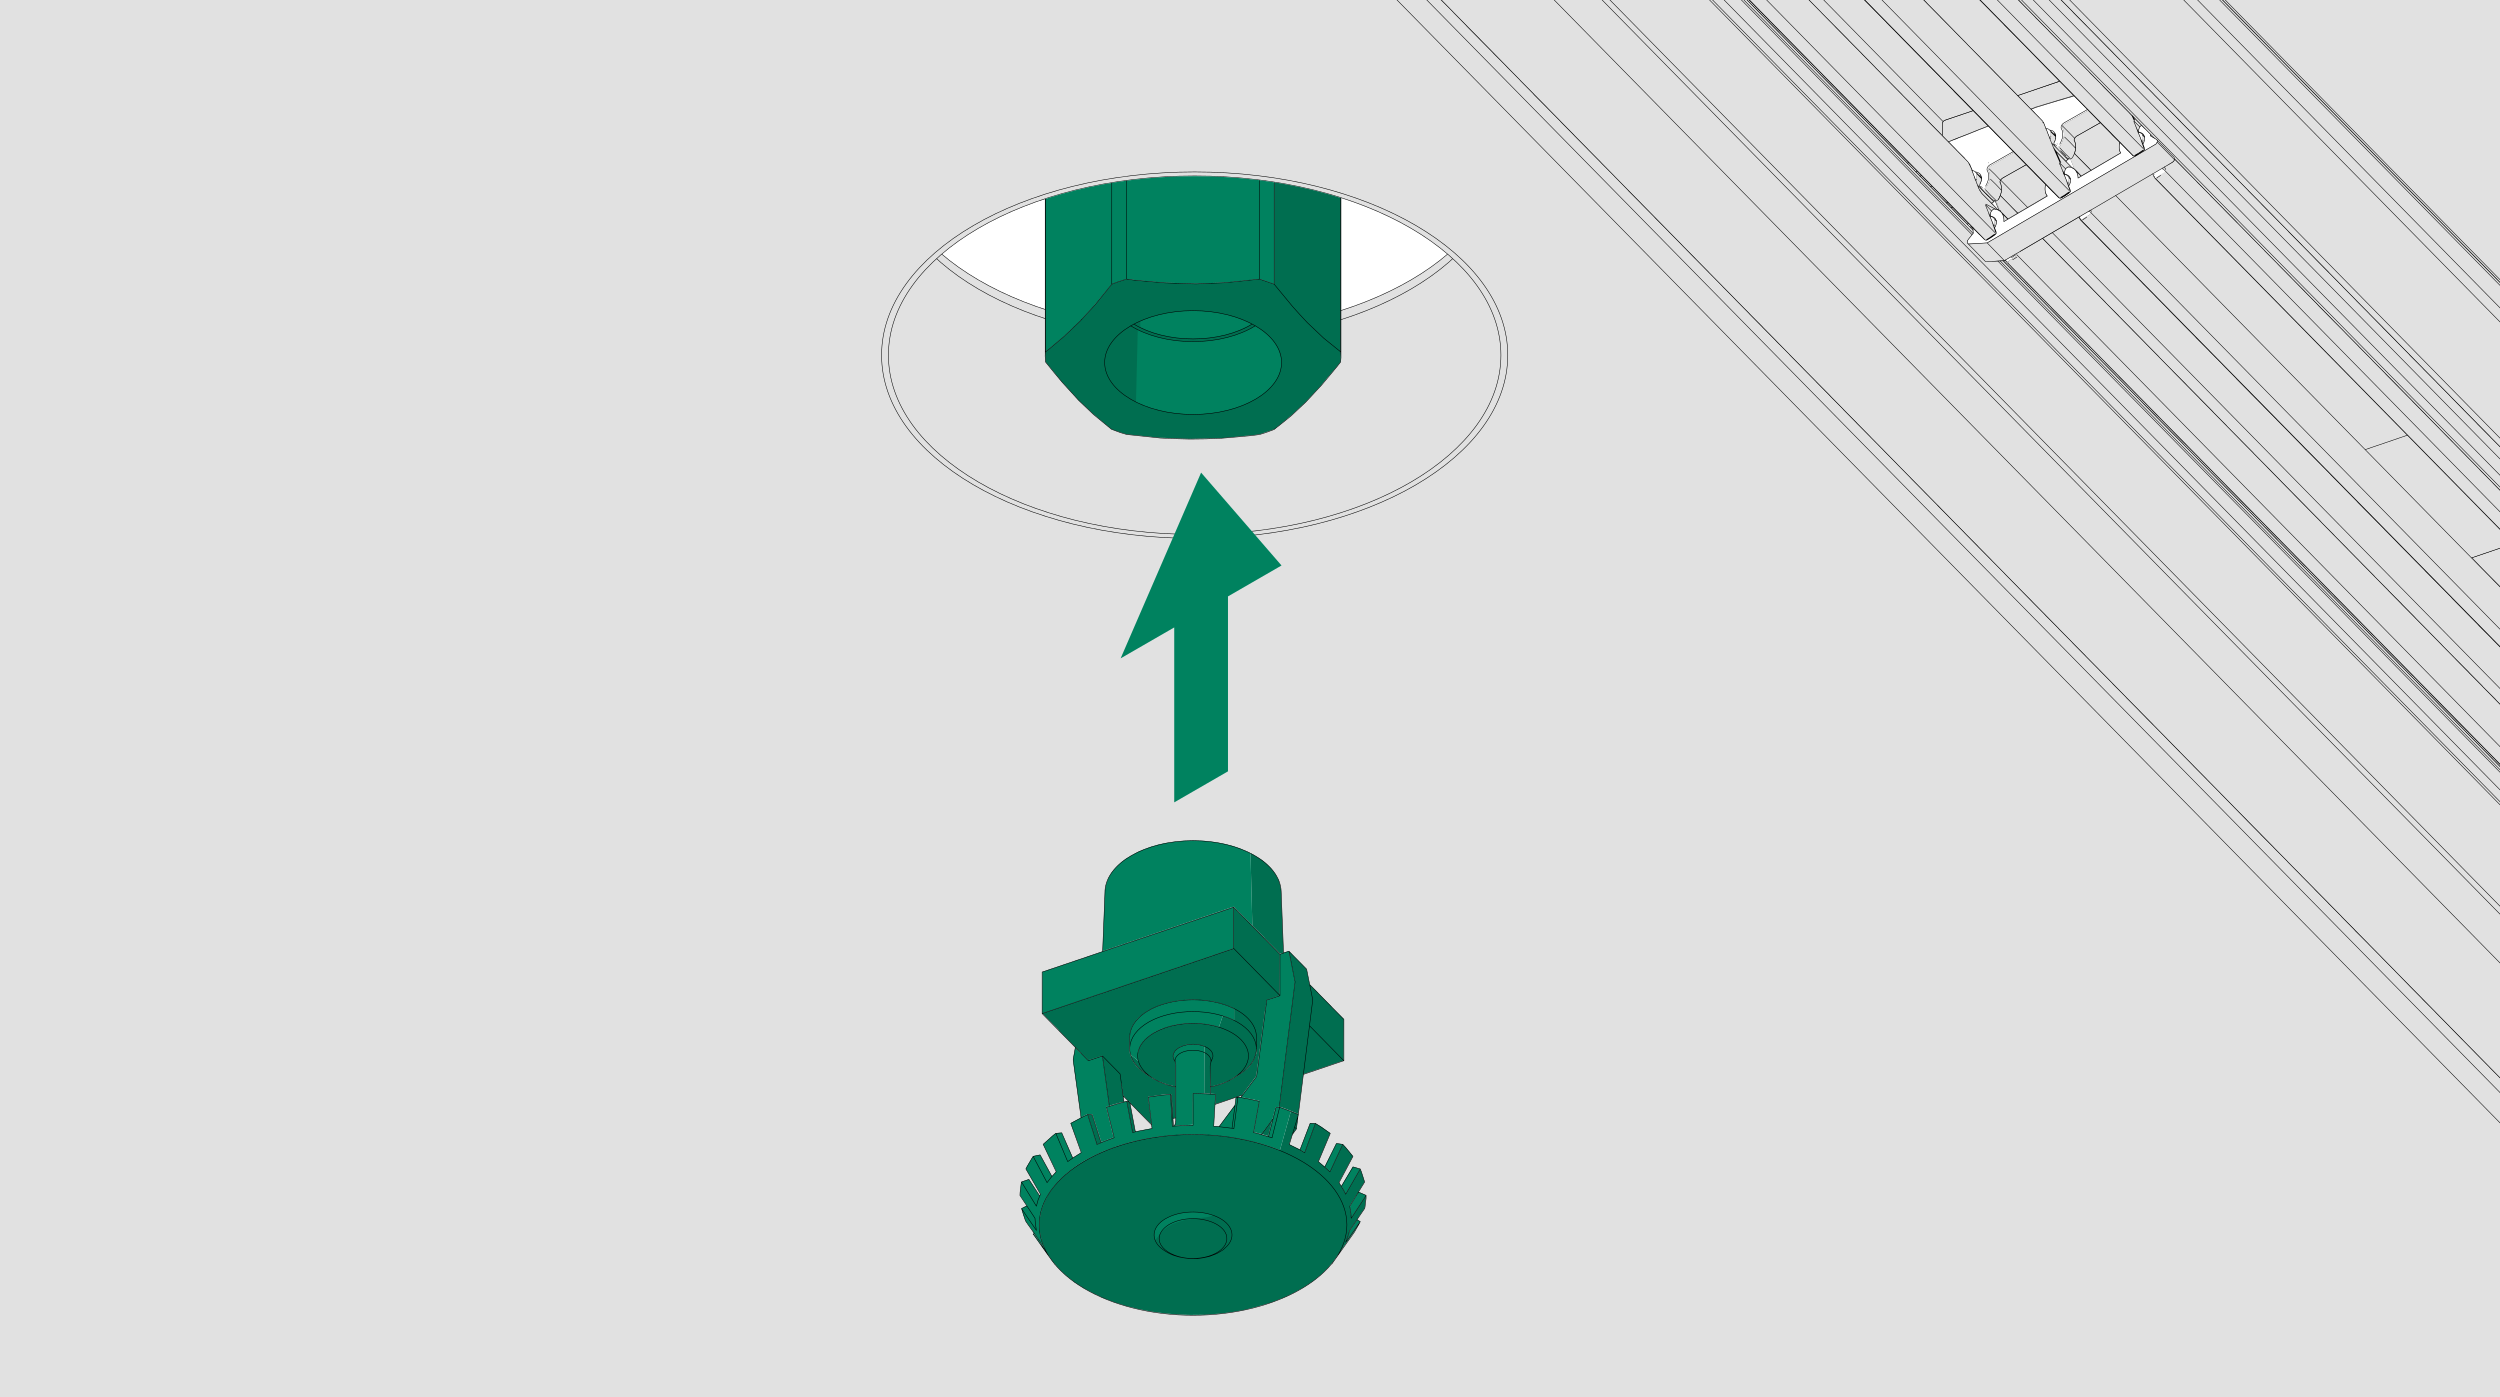
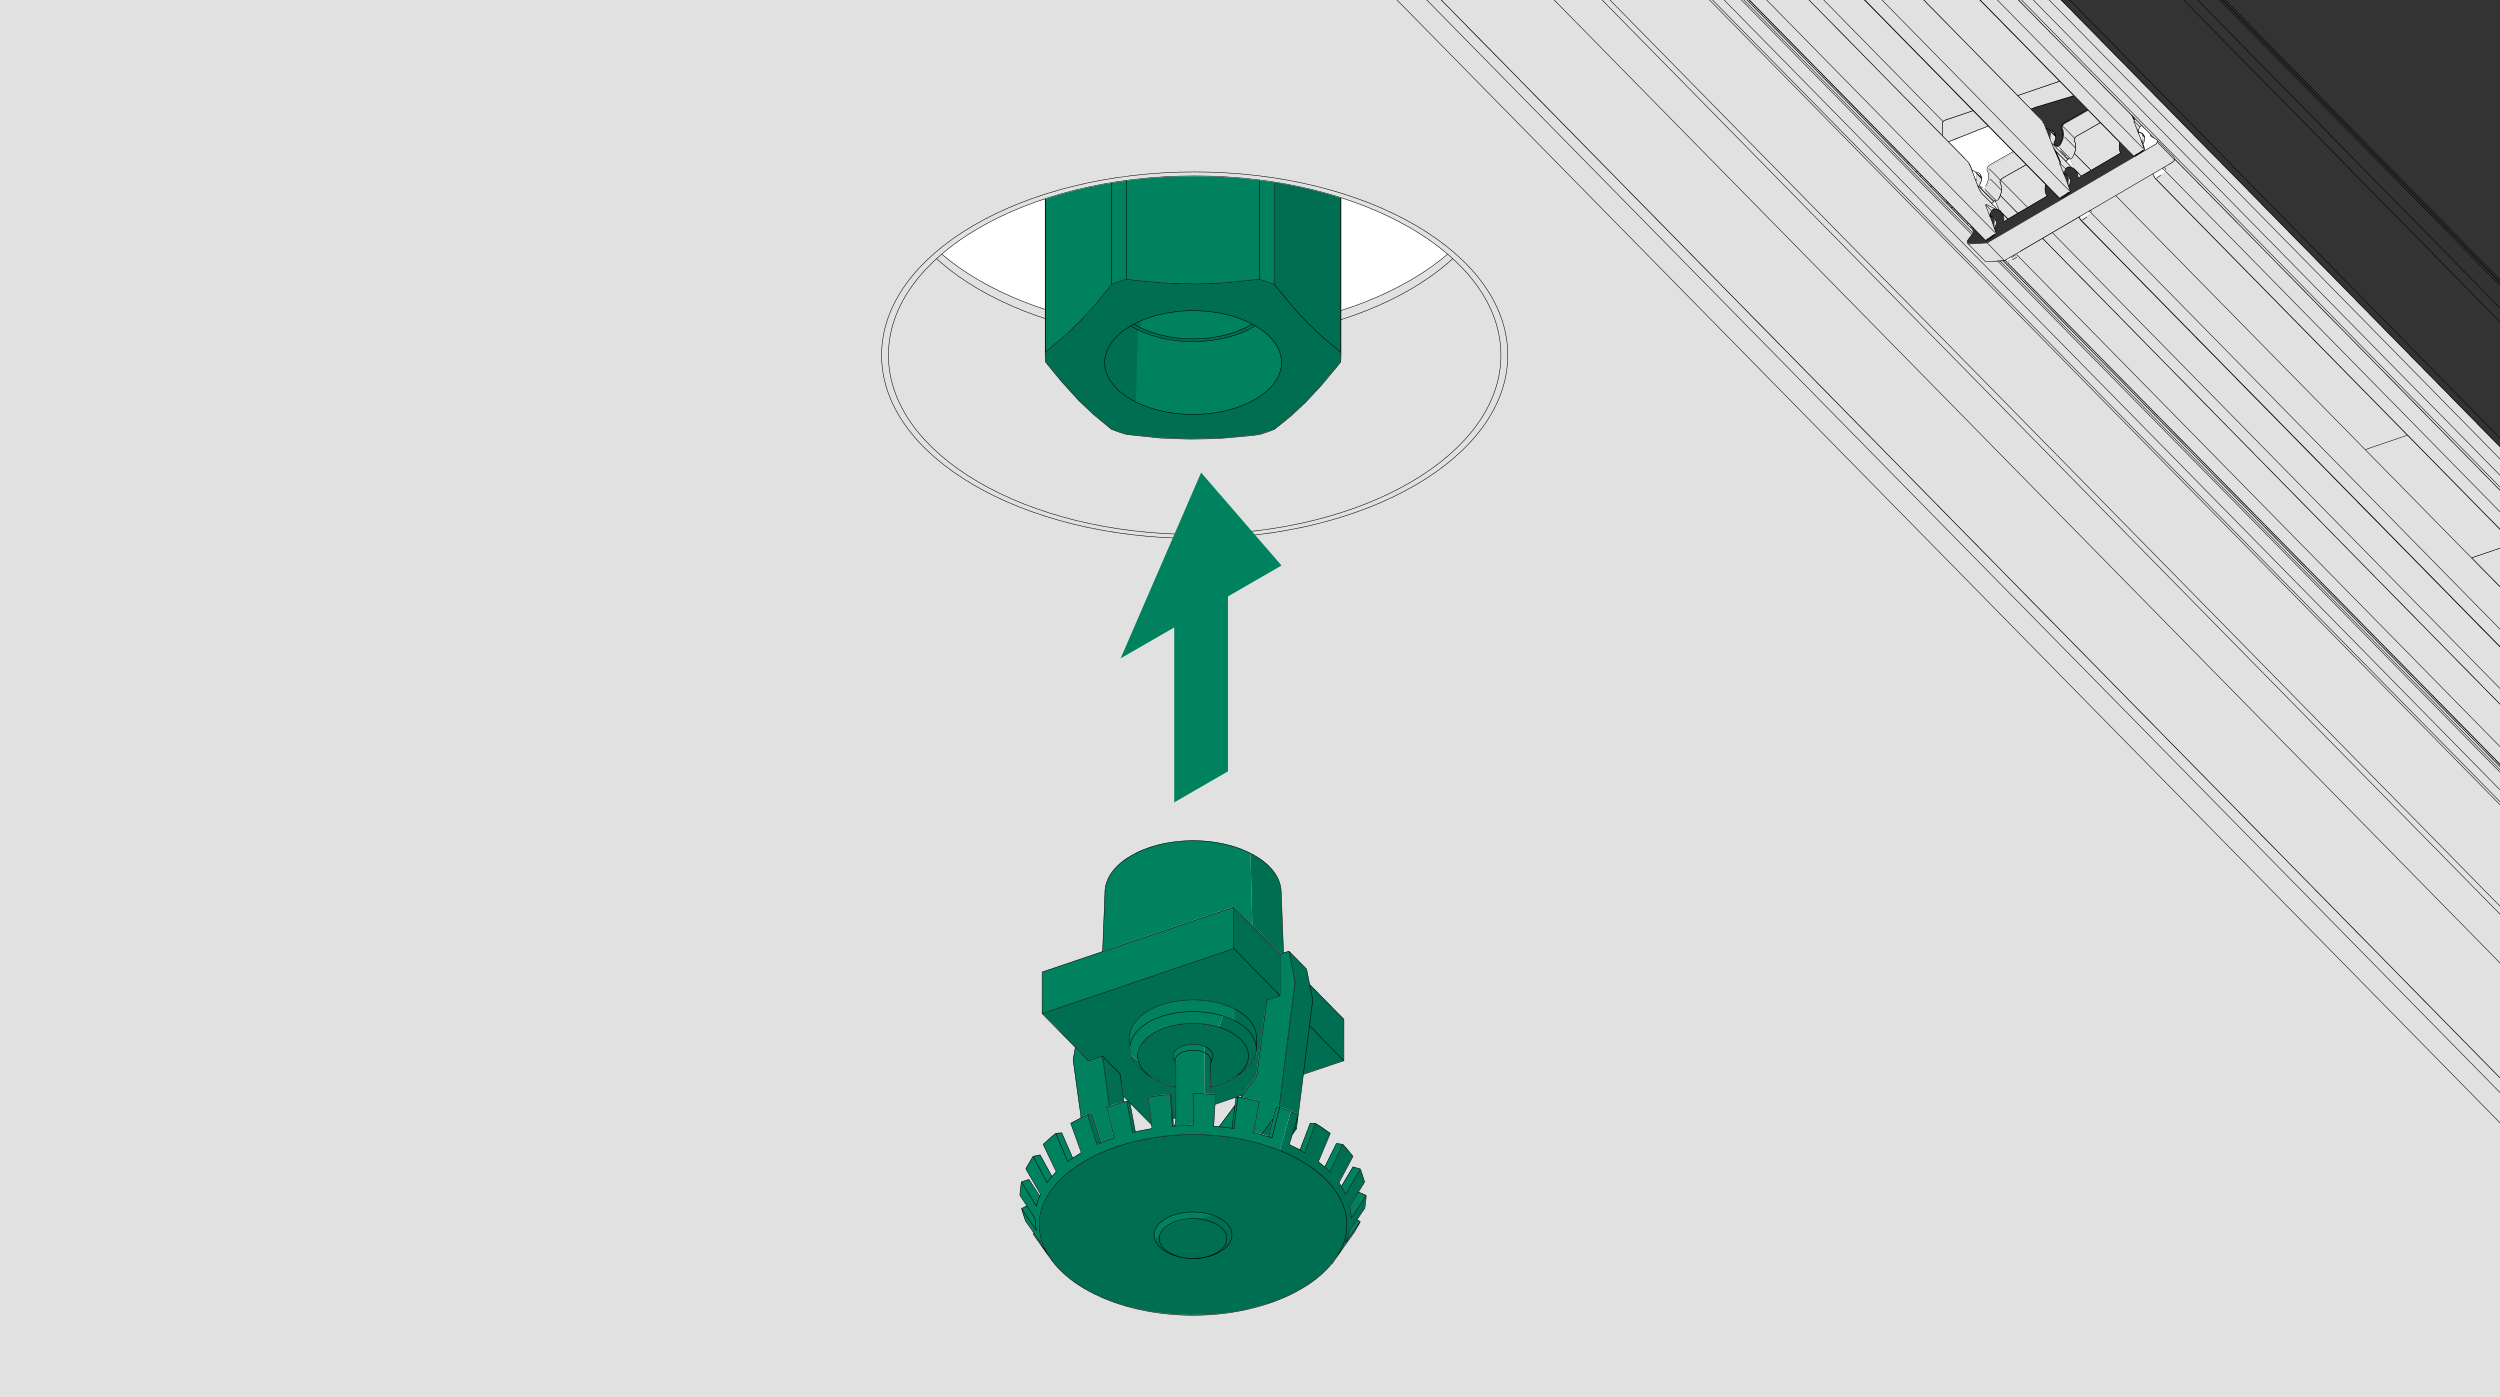
<svg xmlns="http://www.w3.org/2000/svg" xmlns:xlink="http://www.w3.org/1999/xlink" version="1.1" id="Layer_1" x="0px" y="0px" width="170mm" height="95mm" viewBox="0 0 481.89 269.29" enable-background="new 0 0 481.89 269.29" xml:space="preserve">
  <rect x="0" y="0" width="481.89" height="269.29" fill="#333333" stroke="none" />
  <g>
    <g>
      <polygon fill-rule="evenodd" clip-rule="evenodd" fill="#E1E1E1" points="274.74,-3.06 274.97,-2.8 277.32,-0.45 277.55,-0.15    279.9,2.16 280.13,2.46 282.51,4.84 282.74,5.13 285.09,7.49 285.32,7.75 287.67,10.1 287.9,10.39 290.32,12.78 290.55,13.07    292.9,15.39 293.12,15.68 295.48,18.03 295.7,18.33 298.09,20.71 298.32,20.97 300.67,23.32 300.9,23.62 303.25,25.97    303.48,26.23 305.89,28.65 306.12,28.91 308.47,31.26 308.7,31.55 311.05,33.87 311.28,34.16 313.66,36.55 313.89,36.84    316.24,39.19 316.47,39.45 318.82,41.8 319.05,42.1 321.44,44.48 321.7,44.78 324.01,47.09 324.28,47.39 326.59,49.74 326.86,50    329.24,52.42 329.47,52.68 331.82,55.03 332.05,55.32 334.4,57.67 334.63,57.94 337.01,60.32 337.24,60.61 339.59,62.96    339.82,63.23 342.17,65.58 342.4,65.87 344.82,68.25 345.04,68.55 347.39,70.9 347.62,71.16 349.97,73.51 350.2,73.8    352.59,76.19 352.82,76.48 355.17,78.8 355.39,79.09 357.75,81.45 357.97,81.71 360.39,84.12 360.62,84.38 362.97,86.74    363.2,87.03 365.52,89.35 365.78,89.64 368.16,92.03 368.39,92.32 370.74,94.67 370.97,94.93 373.32,97.28 373.55,97.58    375.93,99.96 376.19,100.25 378.51,102.57 378.77,102.87 381.09,105.22 381.35,105.51 383.74,107.9 383.97,108.16 386.32,110.51    386.55,110.8 388.9,113.15 389.13,113.41 391.51,115.83 391.74,116.09 394.09,118.44 394.32,118.74 396.67,121.05 396.9,121.35    399.31,123.73 399.54,124.03 401.89,126.38 402.12,126.64 404.47,128.99 404.7,129.28 407.08,131.67 407.31,131.96 409.66,134.28    409.89,134.57 412.24,136.92 412.47,137.19 414.86,139.6 415.12,139.86 417.44,142.21 417.7,142.51 420.02,144.86 420.28,145.12    422.6,147.47 422.86,147.76 425.24,150.15 425.47,150.41 427.82,152.76 428.05,153.05 430.4,155.41 430.63,155.67 433.01,158.08    433.24,158.34 435.59,160.7 435.82,160.99 438.17,163.31 438.4,163.6 440.82,165.99 441.04,166.28 443.4,168.63 443.62,168.89    445.98,171.24 446.2,171.54 448.59,173.92 448.82,174.21 451.17,176.53 451.4,176.83 453.75,179.18 453.98,179.47 456.39,181.85    456.62,182.12 458.97,184.47 459.2,184.76 461.55,187.11 461.78,187.37 464.16,189.79 464.39,190.05 466.74,192.4 466.97,192.7    469.32,195.01 469.55,195.31 471.93,197.69 472.2,197.99 474.51,200.34 474.78,200.6 477.09,202.95 477.36,203.24 479.74,205.63    479.97,205.92 482.32,208.24 482.55,208.53 484.9,210.88 485.13,211.14 487.51,213.56 487.74,213.82 488.56,214.61 488.56,306.49    -66.42,306.49 -66.42,-3.58 274.19,-3.62   " />
      <polygon fill-rule="evenodd" clip-rule="evenodd" fill="#E1E1E1" points="394.28,-3.03 394.51,-2.73 396.86,-0.42 397.09,-0.12    399.44,2.23 399.67,2.52 402.06,4.91 402.32,5.17 404.64,7.52 404.9,7.81 407.22,10.16 407.44,10.42 409.86,12.81 410.09,13.1    412.44,15.45 412.67,15.75 415.02,18.07 415.25,18.36 417.6,20.71 417.83,20.97 420.21,23.39 420.44,23.65 422.79,26    423.02,26.29 425.37,28.65 425.6,28.91 428.02,31.29 428.24,31.58 430.6,33.94 430.82,34.2 433.18,36.55 433.4,36.84    435.79,39.23 436.02,39.52 438.37,41.87 438.6,42.13 440.95,44.48 441.18,44.78 443.56,47.16 443.82,47.42 446.14,49.77    446.4,50.07 448.72,52.42 448.98,52.68 451.36,55.09 451.59,55.36 453.94,57.71 454.17,58 456.52,60.32 456.75,60.61 459.13,63    459.36,63.29 461.71,65.64 461.94,65.9 464.29,68.25 464.52,68.55 466.94,70.93 467.17,71.23 469.52,73.54 469.75,73.84    472.1,76.19 472.33,76.48 474.71,78.87 474.94,79.13 477.29,81.48 477.52,81.77 479.87,84.12 480.1,84.38 482.51,86.77    482.74,87.06 485.09,89.41 485.32,89.71 487.67,92.03 487.9,92.32 488.56,92.97 488.56,101.27 485.88,98.56 485.65,98.26    483.3,95.94 483.07,95.65 480.69,93.27 480.42,92.97 478.11,90.62 477.84,90.36 475.53,88.01 475.27,87.72 472.88,85.33    472.65,85.04 470.3,82.72 470.07,82.43 467.72,80.07 467.49,79.78 465.11,77.4 464.88,77.14 462.53,74.78 462.3,74.49    459.95,72.14 459.72,71.88 457.31,69.49 457.08,69.2 454.73,66.85 454.5,66.56 452.15,64.24 451.92,63.94 449.53,61.56    449.31,61.27 446.95,58.92 446.73,58.65 444.38,56.3 444.15,56.01 441.73,53.63 441.5,53.33 439.15,51.01 438.92,50.72    436.57,48.37 436.34,48.11 433.96,45.69 433.73,45.43 431.38,43.08 431.15,42.78 428.8,40.43 428.57,40.17 426.19,37.79    425.93,37.49 423.61,35.14 423.35,34.88 421.03,32.53 420.77,32.24 419.23,30.7 419.17,30.51 419.13,30.77 418.94,31.09    417.76,31.85 417.76,31.88 418.97,31.16 419.2,30.8 420.73,32.3 420.96,32.56 423.31,34.91 423.54,35.21 425.89,37.53    426.12,37.82 428.51,40.2 428.77,40.5 431.09,42.85 431.35,43.11 433.66,45.46 433.93,45.76 436.31,48.14 436.54,48.43    438.89,50.75 439.12,51.05 441.47,53.4 441.7,53.66 444.08,56.07 444.31,56.34 446.66,58.69 446.89,58.98 449.24,61.33    449.47,61.59 451.89,63.98 452.11,64.27 454.47,66.62 454.69,66.92 457.04,69.23 457.27,69.53 459.66,71.91 459.89,72.2    462.24,74.56 462.47,74.82 464.82,77.17 465.04,77.46 467.43,79.85 467.69,80.14 470.01,82.46 470.27,82.75 472.59,85.1    472.85,85.36 475.23,87.78 475.46,88.04 477.81,90.39 478.04,90.69 480.39,93.01 480.62,93.3 483,95.68 483.23,95.98    485.58,98.33 485.81,98.59 488.56,101.36 488.56,108.81 487.61,107.9 487.38,107.6 485.03,105.25 484.8,104.99 484.57,104.76    479.09,106.59 476.44,107.5 477.71,108.84 477.94,109.1 480.29,111.45 480.52,111.75 482.87,114.07 483.1,114.36 485.49,116.74    485.75,117.04 488.56,119.88 488.56,131.47 485.68,128.56 485.45,128.3 483.1,125.95 482.87,125.66 480.52,123.31 480.29,123.05    477.91,120.63 477.68,120.37 475.33,118.02 475.1,117.72 472.75,115.41 472.52,115.11 470.11,112.73 469.88,112.43 467.53,110.08    467.3,109.82 464.95,107.47 464.72,107.18 462.33,104.79 462.11,104.5 459.75,102.18 459.53,101.89 457.18,99.54 456.95,99.27    454.56,96.86 454.3,96.6 451.98,94.25 451.72,93.95 449.4,91.6 449.14,91.34 446.76,88.96 446.53,88.66 444.18,86.31    443.95,86.02 441.6,83.7 441.37,83.41 438.99,81.02 438.76,80.73 436.41,78.38 436.18,78.12 433.83,75.76 433.6,75.47    431.18,73.09 430.95,72.79 428.6,70.47 428.38,70.18 426.02,67.83 425.8,67.57 423.41,65.15 423.18,64.89 420.83,62.54    420.6,62.25 418.25,59.93 418.02,59.63 415.61,57.25 415.38,56.96 413.03,54.6 412.8,54.34 410.45,51.99 410.22,51.7    407.84,49.31 407.61,49.02 405.26,46.67 405.03,46.41 402.68,44.06 402.45,43.76 401.04,42.36 401.31,42.33 402.94,41.25    403.1,41.02 403.1,40.89 402.97,40.5 402.71,40.63 400.75,41.8 400.68,41.8 389.35,48.43 389.35,48.53 393.7,45.98 395.36,47.62    395.59,47.91 397.94,50.26 398.17,50.52 400.52,52.87 400.75,53.17 403.13,55.55 403.4,55.85 405.71,58.16 405.97,58.46    408.29,60.81 408.55,61.07 410.87,63.42 411.13,63.72 413.52,66.1 413.75,66.39 416.1,68.74 416.33,69 418.68,71.36 418.91,71.65    421.29,74.03 421.52,74.29 423.87,76.65 424.1,76.94 426.45,79.29 426.68,79.55 429.09,81.97 429.32,82.23 431.67,84.58    431.9,84.87 434.25,87.19 434.48,87.49 436.86,89.87 437.09,90.16 439.44,92.52 439.67,92.78 442.02,95.13 442.25,95.42    444.64,97.81 444.9,98.1 447.22,100.42 447.48,100.71 449.8,103.06 450.06,103.32 452.44,105.74 452.67,106 455.02,108.35    455.25,108.65 457.6,111 457.83,111.26 460.21,113.64 460.44,113.94 462.79,116.29 463.02,116.58 465.37,118.9 465.6,119.19    468.02,121.58 468.24,121.87 470.6,124.22 470.82,124.48 473.18,126.83 473.4,127.13 475.79,129.51 476.02,129.81 478.37,132.12    478.6,132.42 480.95,134.77 481.18,135.03 483.59,137.45 483.82,137.71 486.17,140.06 486.4,140.35 488.56,142.47 488.56,154.07    486.4,151.91 486.17,151.65 483.76,149.27 483.53,148.97 481.18,146.62 480.95,146.36 478.6,144.01 478.37,143.72 475.98,141.33    475.76,141.04 473.4,138.69 473.18,138.43 470.82,136.07 470.6,135.78 468.18,133.4 467.95,133.1 465.6,130.79 465.37,130.49    463.02,128.14 462.79,127.88 460.41,125.46 460.18,125.2 457.83,122.85 457.6,122.56 455.25,120.24 455.02,119.94 452.64,117.56    452.38,117.27 450.06,114.92 449.8,114.65 447.48,112.3 447.22,112.01 444.83,109.63 444.6,109.33 442.25,107.01 442.02,106.72    439.67,104.37 439.44,104.07 437.06,101.69 436.83,101.43 434.48,99.08 434.25,98.78 431.9,96.43 431.67,96.17 429.26,93.76    429.03,93.49 426.68,91.14 426.45,90.85 424.1,88.53 423.87,88.24 421.49,85.85 421.26,85.56 418.91,83.21 418.68,82.95    416.33,80.6 416.1,80.3 413.71,77.92 413.45,77.63 411.13,75.31 410.87,75.01 408.55,72.66 408.29,72.4 405.91,69.98    405.68,69.72 403.33,67.37 403.1,67.08 400.75,64.73 400.52,64.47 398.14,62.08 397.91,61.79 395.56,59.44 395.33,59.18    392.98,56.83 392.75,56.53 390.4,54.18 390.17,53.92 387.75,51.5 387.53,51.24 386.74,50.43 386.94,50.46 388.7,49.31    388.8,49.18 388.8,48.89 388.73,48.83 388.67,48.83 386.55,50.1 386.25,50.2 383.84,50.36 384.68,50.36 386.15,50.29    386.91,51.05 387.17,51.34 389.55,53.72 389.78,54.02 392.13,56.34 392.36,56.63 394.71,58.98 394.94,59.24 397.32,61.66    397.55,61.92 399.9,64.27 400.13,64.56 402.48,66.88 402.71,67.18 405.13,69.56 405.35,69.85 407.71,72.2 407.93,72.47    410.29,74.82 410.51,75.11 412.9,77.49 413.13,77.79 415.48,80.14 415.71,80.4 418.06,82.75 418.29,83.05 420.7,85.43    420.93,85.69 423.28,88.04 423.51,88.34 425.86,90.69 426.09,90.95 428.47,93.36 428.7,93.63 431.05,95.98 431.28,96.27    433.63,98.59 433.86,98.88 436.21,101.23 436.44,101.49 438.82,103.91 439.09,104.17 441.4,106.52 441.66,106.82 443.98,109.17    444.24,109.43 446.63,111.81 446.86,112.11 449.21,114.46 449.44,114.72 451.79,117.07 452.02,117.36 454.4,119.75 454.63,120.04    456.98,122.39 457.21,122.65 459.56,125.01 459.79,125.3 462.2,127.68 462.43,127.98 464.78,130.3 465.01,130.59 467.36,132.94    467.59,133.2 469.98,135.62 470.2,135.88 472.55,138.23 472.78,138.52 475.13,140.84 475.36,141.14 477.75,143.52 478.01,143.81    480.33,146.16 480.59,146.43 482.91,148.78 483.17,149.07 485.55,151.45 485.78,151.75 488.56,154.56 488.56,214.54 487.8,213.79    487.58,213.5 485.16,211.11 484.93,210.82 482.58,208.5 482.35,208.21 480,205.86 479.77,205.59 477.39,203.18 477.16,202.92    474.81,200.57 474.58,200.27 472.23,197.92 472,197.66 469.62,195.28 469.35,194.98 467.04,192.63 466.78,192.34 464.46,190.02    464.2,189.72 461.81,187.34 461.58,187.05 459.23,184.7 459,184.43 456.65,182.08 456.42,181.79 454.04,179.41 453.81,179.11    451.46,176.79 451.23,176.5 448.88,174.15 448.65,173.89 446.24,171.47 446.01,171.21 443.66,168.86 443.43,168.57 441.08,166.25    440.85,165.95 438.46,163.57 438.24,163.28 435.89,160.92 435.66,160.66 433.31,158.31 433.08,158.02 430.66,155.63    430.43,155.34 428.08,152.99 427.85,152.73 425.5,150.38 425.27,150.08 422.89,147.7 422.66,147.44 420.31,145.09 420.08,144.79    417.73,142.44 417.5,142.18 415.15,139.83 414.92,139.54 412.54,137.15 412.28,136.86 409.96,134.54 409.7,134.25 407.38,131.9    407.12,131.63 404.73,129.22 404.51,128.96 402.15,126.61 401.93,126.31 399.57,123.96 399.35,123.7 396.96,121.32 396.73,121.02    394.38,118.67 394.15,118.41 391.8,116.06 391.57,115.76 389.16,113.38 388.93,113.09 386.58,110.74 386.35,110.47 384,108.12    383.77,107.83 381.39,105.45 381.16,105.15 378.81,102.83 378.58,102.54 376.23,100.19 376,99.93 373.62,97.51 373.35,97.25    371.04,94.9 370.77,94.61 368.46,92.29 368.19,91.99 365.81,89.61 365.58,89.32 363.23,86.96 363,86.7 360.65,84.35 360.42,84.06    358.04,81.67 357.81,81.38 355.46,79.06 355.23,78.77 352.88,76.42 352.65,76.12 350.24,73.74 350.01,73.48 347.66,71.13    347.43,70.83 345.08,68.48 344.85,68.22 342.46,65.8 342.24,65.54 339.88,63.19 339.66,62.9 337.3,60.58 337.08,60.29    334.66,57.9 334.43,57.61 332.08,55.26 331.85,55 329.5,52.65 329.27,52.35 326.89,49.97 326.66,49.67 324.31,47.36 324.08,47.06    321.73,44.71 321.5,44.45 319.12,42.03 318.86,41.77 316.54,39.42 316.28,39.13 313.96,36.78 313.7,36.51 311.31,34.13    311.08,33.84 308.73,31.49 308.5,31.19 306.15,28.87 305.92,28.58 303.54,26.2 303.31,25.9 300.96,23.55 300.73,23.29    298.38,20.94 298.15,20.65 295.74,18.26 295.51,17.97 293.16,15.65 292.93,15.36 290.58,13 290.35,12.74 287.97,10.33    287.74,10.07 285.39,7.71 285.16,7.42 282.81,5.1 282.58,4.81 280.16,2.42 279.93,2.13 277.58,-0.22 277.35,-0.48 275,-2.83    274.77,-3.13 274.32,-3.58 333.19,-3.62 335.05,-1.75 335.28,-1.49 337.63,0.86 337.86,1.15 340.21,3.5 340.44,3.76 342.82,6.18    343.08,6.44 345.4,8.79 345.66,9.09 347.98,11.4 348.21,11.7 350.63,14.08 350.86,14.38 353.21,16.73 353.44,16.99 355.79,19.34    356.02,19.63 358.4,22.02 358.63,22.31 360.98,24.63 361.21,24.92 363.56,27.27 363.79,27.54 366.2,29.95 366.43,30.21    368.78,32.56 369.01,32.86 371.36,35.21 371.59,35.47 373.97,37.85 374.2,38.15 376.55,40.5 376.78,40.79 379.23,43.21    379.33,43.31 379.69,43.73 379.82,43.73 379.95,43.67 380.34,44.06 380.34,44.91 379.39,46.11 379.23,46.41 379.23,46.83    379.39,46.96 380.05,46.96 382.99,46.8 383.51,46.51 411.53,30.11 411.2,30.05 410.19,29.1 409.99,28.87 409.7,28.55 408.65,27.5    408.59,27.44 407.18,26 406.95,25.71 404.6,23.39 404.37,23.09 401.96,20.71 401.73,20.42 399.38,18.07 399.15,17.8 396.8,15.45    396.57,15.16 394.19,12.78 393.96,12.48 391.61,10.16 391.38,9.87 389.03,7.52 388.8,7.26 386.42,4.84 386.15,4.58 383.84,2.23    383.57,1.93 381.26,-0.42 380.99,-0.68 378.61,-3.06 378.38,-3.35 378.15,-3.58 385.44,-3.62 386.97,-2.08 387.2,-1.82    389.58,0.6 389.81,0.86 392.16,3.21 392.39,3.5 394.74,5.82 394.97,6.11 397.39,8.5 397.62,8.79 399.97,11.14 400.2,11.4    402.55,13.76 402.77,14.05 405.16,16.43 405.39,16.73 407.74,19.08 407.97,19.34 410.32,21.69 410.55,21.98 412.67,24.07    412.64,24.24 412.57,24.3 412.31,24.73 412.21,25.12 412.18,25.12 412.21,25.25 412.21,25.28 412.15,25.31 411.95,24.86    411.89,24.82 412.11,25.41 412.7,26.95 412.86,27.24 413.03,26.72 413.03,26.2 412.86,25.8 412.6,25.58 412.7,25.58 413.09,25.8    413.26,26.1 413.35,26.39 413.35,26.91 413.32,27.11 413.09,27.67 413.09,27.89 413.22,28.22 413.35,28.65 413.29,28.94    412.6,29.43 412.7,29.43 415.57,27.73 415.77,27.44 415.8,27.27 415.8,27.08 415.71,26.88 414.46,26.16 414.5,26.07 414.53,26.03    414.53,25.9 413.65,25.02 413.52,24.92 413.35,24.73 412.9,24.2 412.86,24.2 412.83,24.14 410.61,21.92 410.38,21.66    408.03,19.31 407.8,19.01 405.45,16.66 405.22,16.4 402.81,13.98 402.58,13.72 400.23,11.37 400,11.08 397.65,8.76 397.42,8.47    395.04,6.08 394.81,5.79 392.46,3.44 392.23,3.18 389.88,0.82 389.65,0.53 387.23,-1.85 387,-2.15 385.57,-3.58 393.7,-3.62   " />
      <polygon fill-rule="evenodd" clip-rule="evenodd" fill="#E1E1E1" points="355.92,-3.45 358.27,-1.1 358.5,-0.81 360.88,1.58    361.11,1.84 363.46,4.19 363.69,4.48 366.04,6.83 366.27,7.09 368.68,9.51 368.91,9.77 371.26,12.12 371.49,12.42 373.84,14.74    374.07,15.03 376.46,17.41 376.68,17.71 379.04,20.06 379.26,20.32 380.21,21.27 380.21,21.33 375.08,23.06 374.66,23.29    374.46,23.52 374.4,23.78 374.4,26.13 374.53,26.33 375.54,27.31 375.57,27.37 376.95,28.71 377.17,29 378.58,30.41 378.77,30.57    379.26,31.13 379.66,31.65 380.15,32.79 380.11,32.89 380.77,34.65 380.83,34.65 380.96,34.33 380.99,34.13 380.99,33.54    380.93,33.31 381.58,33.71 381.75,33.94 381.91,34.23 381.91,34.85 381.84,35.01 381.62,35.6 381.62,35.89 381.71,36.12    382.17,36.42 382.37,36.42 382.63,36.32 382.95,35.96 383.31,35.27 383.44,34.85 383.54,34.33 383.54,33.64 383.44,33.22    383.31,32.89 383.31,32.4 383.48,32.14 383.71,31.98 388.21,29.4 389.42,30.6 389.65,30.87 390.4,31.62 390.53,31.71    386.06,34.26 385.66,34.59 385.5,34.95 385.5,35.11 385.66,35.44 385.79,36.12 385.79,36.61 385.73,37 385.53,37.69 385.11,38.54    385.17,38.54 385.57,37.85 385.6,37.72 387.59,39.68 387.82,39.98 388.83,41.02 388.83,41.09 387.13,42.1 387,42.1 385.99,41.05    385.7,40.73 385.47,40.53 384.78,38.74 384.75,38.7 384.49,38.7 384.39,38.7 384.33,38.83 383.93,39.13 382.07,37.27    381.62,36.55 381.58,36.51 381.58,36.61 382.04,37.3 383.64,38.9 384,39.32 384.23,39.49 384.23,39.52 384.82,40.11 384.95,40.3    384.82,40.27 384.23,40.27 384.13,40.3 384.06,40.43 384,40.5 383.74,40.86 383.64,41.18 383.61,41.22 383.57,41.54 383.35,41.02    383.35,41.15 383.54,41.61 384.26,43.4 384.29,43.44 384.49,42.85 384.49,42.46 384.36,42.1 384.16,41.87 384.06,41.8    384.03,41.77 384.23,41.8 384.59,42.1 384.72,42.33 384.82,42.65 384.82,43.01 384.75,43.24 384.62,43.67 384.46,43.93    384.75,44.68 384.75,45 384.72,45.1 384.1,45.56 383.08,46.18 382.86,46.28 382.59,46.21 381.68,45.3 379.98,43.6 379.75,43.31    379.49,43.08 379.43,43.01 377.4,40.96 377.17,40.69 374.82,38.34 374.59,38.05 372.18,35.67 371.95,35.37 369.6,33.05    369.37,32.76 367.02,30.41 366.79,30.11 364.41,27.73 364.18,27.47 361.83,25.12 361.6,24.82 359.25,22.47 359.02,22.21    356.64,19.83 356.37,19.54 354.06,17.18 353.79,16.89 351.48,14.57 351.22,14.28 348.83,11.89 348.6,11.6 346.25,9.25    346.02,8.99 343.67,6.64 343.44,6.34 341.06,3.96 340.83,3.67 338.48,1.35 338.25,1.05 335.9,-1.3 335.67,-1.56 333.65,-3.58    345.14,-3.62 345.79,-3 346.02,-2.7 348.37,-0.35 348.6,-0.06 350.95,2.26 351.18,2.56 353.57,4.94 353.79,5.23 356.15,7.58    356.37,7.85 358.73,10.2 358.95,10.49 361.37,12.87 361.6,13.17 363.95,15.49 364.18,15.78 366.53,18.13 366.76,18.39    369.14,20.81 369.37,21.07 371.72,23.42 371.95,23.71 374.01,25.77 374.3,26.03 374.27,25.9 372.02,23.65 371.79,23.39    369.44,21.04 369.21,20.74 366.79,18.36 366.56,18.07 364.21,15.75 363.98,15.45 361.63,13.1 361.4,12.81 359.02,10.42    358.79,10.16 356.44,7.81 356.21,7.52 353.86,5.17 353.63,4.91 351.22,2.52 350.99,2.23 348.64,-0.12 348.41,-0.42 346.06,-2.73    345.83,-3.03 345.27,-3.58 355.79,-3.62   " />
-       <polygon fill-rule="evenodd" clip-rule="evenodd" fill="#E1E1E1" points="393.83,-3.58 488.56,-3.58 488.56,92.87 487.93,92.29    487.71,91.99 485.36,89.64 485.13,89.35 482.78,87.03 482.55,86.74 480.16,84.35 479.93,84.06 477.58,81.71 477.36,81.45    475,79.09 474.78,78.8 472.36,76.42 472.13,76.12 469.78,73.8 469.55,73.51 467.2,71.16 466.97,70.9 464.59,68.48 464.36,68.22    462.01,65.87 461.78,65.58 459.43,63.23 459.2,62.96 456.78,60.58 456.55,60.29 454.2,57.94 453.98,57.67 451.62,55.32    451.4,55.03 449.01,52.65 448.78,52.35 446.43,50 446.2,49.74 443.85,47.39 443.62,47.09 441.24,44.71 440.98,44.45 438.66,42.1    438.4,41.8 436.08,39.45 435.82,39.19 433.44,36.78 433.21,36.51 430.86,34.16 430.63,33.87 428.28,31.55 428.05,31.26    425.66,28.87 425.44,28.58 423.09,26.23 422.86,25.97 420.51,23.62 420.28,23.32 417.86,20.94 417.63,20.65 415.28,18.33    415.05,18.03 412.7,15.68 412.47,15.39 410.12,13.07 409.89,12.78 407.51,10.39 407.28,10.1 404.93,7.75 404.7,7.49 402.35,5.13    402.12,4.84 399.74,2.46 399.48,2.16 397.16,-0.15 396.9,-0.45 394.58,-2.8 394.32,-3.06   " />
      <polygon fill-rule="evenodd" clip-rule="evenodd" fill="#E1E1E1" points="378.35,-3.32 378.58,-3.03 380.96,-0.64 381.19,-0.35    383.54,2 383.77,2.26 386.12,4.61 386.35,4.91 388.73,7.29 389,7.58 391.31,9.9 391.57,10.2 393.89,12.55 394.15,12.84    396.54,15.22 396.9,15.65 389.09,18.33 388.9,18.33 387.17,16.56 386.91,16.3 384.59,13.95 384.33,13.66 381.94,11.27    381.71,10.98 379.36,8.66 379.13,8.37 376.78,6.02 376.55,5.76 374.17,3.34 373.94,3.08 371.59,0.73 371.36,0.43 369.01,-1.89    368.78,-2.18 367.38,-3.58 378.02,-3.62   " />
      <polygon fill-rule="evenodd" clip-rule="evenodd" fill="#E1E1E1" points="368.72,-2.15 368.95,-1.85 371.3,0.5 371.53,0.76    373.88,3.11 374.11,3.4 376.52,5.79 376.75,6.08 379.1,8.4 379.33,8.69 381.68,11.05 381.91,11.34 384.29,13.72 384.52,13.98    386.87,16.34 387.1,16.63 389.45,18.98 389.68,19.24 391.48,21.04 391.54,21.07 392.06,21.66 392.33,21.92 392.98,22.57    393.17,22.74 393.63,23.22 393.93,23.62 394.22,24.37 394.38,24.79 395.07,26.56 395.13,26.56 395.3,25.97 395.3,25.54    395.2,25.15 395.36,25.31 395.82,25.58 396.08,25.87 396.21,26.13 396.21,26.69 396.15,26.88 395.92,27.47 395.92,27.89    396.05,28.06 396.44,28.32 396.77,28.32 397.13,28.06 397.45,27.47 397.75,26.69 397.84,26.07 397.84,25.67 397.71,25.02    397.62,24.82 397.55,24.5 397.65,24.2 397.88,23.94 402.42,21.36 402.51,21.33 403.98,22.8 404.73,23.62 404.73,23.68    400.55,26.07 400.06,26.39 399.8,26.85 399.8,27.05 399.9,27.27 400.03,27.8 400.03,28.78 399.84,29.59 399.97,29.66 400.1,29.85    402.61,32.4 402.97,32.76 402.97,32.82 401.21,33.84 401.14,33.84 400.49,33.12 399.74,32.4 399.74,32.3 399.08,30.67    399.08,30.64 399.12,30.6 398.99,30.64 398.89,30.64 398.89,30.6 398.69,30.64 398.6,30.7 398.24,31 396.44,29.23 396.02,28.65    395.88,28.45 395.85,28.45 395.95,28.68 396.41,29.3 398.24,31.13 398.46,31.32 398.6,31.49 399.28,32.2 398.95,32.14    398.56,32.14 398.46,32.2 398.37,32.3 398.2,32.47 398.01,32.89 397.94,33.09 397.88,33.48 397.65,32.96 397.65,33.09    397.84,33.54 398.56,35.31 398.69,35.08 398.79,34.49 398.73,34.2 398.56,33.87 398.3,33.71 398.3,33.64 398.56,33.74    398.89,34.03 399.05,34.39 399.05,35.08 399.02,35.27 398.79,35.76 398.79,35.96 399.05,36.65 399.05,36.84 398.99,37.04    398.46,37.4 397.26,38.15 396.96,38.15 395.92,37.2 394.91,36.12 394.64,35.86 394.35,35.57 394.32,35.5 392.26,33.45    392.03,33.18 390.56,31.71 390.53,31.71 389.45,30.54 387.1,28.22 386.87,27.93 384.52,25.58 384.29,25.31 381.91,22.9    381.68,22.64 379.33,20.29 379.1,19.99 376.75,17.64 376.52,17.38 374.11,15 373.88,14.7 371.53,12.35 371.3,12.09 368.95,9.74    368.72,9.45 366.33,7.06 366.11,6.77 363.75,4.42 363.53,4.16 361.17,1.8 360.95,1.51 358.53,-0.87 358.3,-1.17 355.95,-3.49    355.92,-3.58 367.25,-3.62   " />
      <polygon fill-rule="evenodd" clip-rule="evenodd" fill="#E1E1E1" points="335.61,-1.53 335.84,-1.23 338.19,1.09 338.42,1.38    340.77,3.73 340.99,3.99 343.41,6.41 343.64,6.67 345.99,9.02 346.22,9.31 348.57,11.67 348.8,11.93 351.18,14.31 351.41,14.6    353.76,16.96 353.99,17.25 356.34,19.57 356.57,19.86 358.95,22.25 359.22,22.54 361.53,24.89 361.79,25.15 364.11,27.5    364.37,27.8 366.76,30.18 366.99,30.47 367.9,31.39 367.74,31.42 366.46,30.18 366.24,29.89 363.85,27.5 363.62,27.21    361.27,24.89 361.04,24.6 358.69,22.25 358.46,21.98 356.05,19.57 355.82,19.31 353.47,16.96 353.24,16.66 350.89,14.31    350.66,14.05 348.28,11.67 348.05,11.37 345.7,9.02 345.47,8.76 343.12,6.41 342.89,6.11 340.5,3.73 340.24,3.44 337.93,1.09    337.66,0.82 335.35,-1.53 335.08,-1.82 333.32,-3.58 333.52,-3.62   " />
      <polygon fill-rule="evenodd" clip-rule="evenodd" fill="#E1E1E1" points="399.02,17.74 399.61,18.42 392.33,20.61 391.64,20.91    391.41,20.91 389.75,19.21 389.48,18.91 389.03,18.42 396.9,15.75 397,15.71   " />
      <polygon fill-rule="evenodd" clip-rule="evenodd" fill="#E1E1E1" points="381.62,22.67 381.84,22.96 383.12,24.24 383.12,24.27    375.64,27.24 375.51,27.24 374.59,26.29 374.43,26.1 374.43,23.81 374.53,23.58 374.69,23.32 375.15,23.13 380.31,21.36   " />
      <polygon fill-rule="evenodd" clip-rule="evenodd" fill="#E1E1E1" points="406.89,25.77 407.12,26.07 408.49,27.4 408.46,27.99    408.46,28.65 408.49,28.91 408.69,29.46 403.13,32.73 403,32.73 402.68,32.34 400.13,29.79 399.97,29.56 399.93,29.46    400.1,28.84 400.1,27.73 399.97,27.24 399.84,26.95 400.06,26.49 400.36,26.23 404.83,23.71   " />
      <polygon fill-rule="evenodd" clip-rule="evenodd" fill="#E1E1E1" points="392,33.22 392.23,33.51 394.25,35.54 394.19,35.83    394.19,36.94 394.28,37.27 394.51,37.76 389.06,40.96 388.9,40.96 387.85,39.94 387.62,39.65 385.63,37.69 385.63,37.56    385.79,37.04 385.83,36.68 385.83,36.09 385.7,35.37 385.53,35.01 385.73,34.62 386.09,34.29 390.5,31.81 390.56,31.81   " />
      <polygon fill-rule="evenodd" clip-rule="evenodd" fill="#E1E1E1" points="401.14,33.94 401.14,33.97 400.62,34.26 400.55,34.29    400.52,33.8 400.33,33.22 400.23,33.09 400.2,32.99   " />
      <polygon fill-rule="evenodd" clip-rule="evenodd" fill="#E1E1E1" points="370.32,33.87 370.12,33.9 369.34,33.09 369.53,33.02    " />
      <polygon fill-rule="evenodd" clip-rule="evenodd" fill="#E1E1E1" points="415.12,34.03 415.35,34.39 417.27,36.32 417.5,36.61    419.89,39 420.11,39.29 422.46,41.61 422.69,41.9 425.04,44.25 425.27,44.51 427.69,46.93 427.92,47.19 430.27,49.54 430.5,49.84    432.85,52.19 433.08,52.45 435.46,54.83 435.69,55.13 438.04,57.48 438.27,57.74 440.62,60.09 440.85,60.38 443.23,62.77    443.49,63.06 445.81,65.41 446.07,65.67 448.39,68.03 448.65,68.32 451.04,70.7 451.26,70.96 453.62,73.32 453.84,73.61    456.2,75.96 456.42,76.22 458.81,78.64 459.04,78.9 461.39,81.25 461.62,81.54 463.93,83.83 463.93,83.89 456.07,86.57    455.9,86.54 454.63,85.3 454.4,85.01 452.02,82.62 451.79,82.33 449.44,79.98 449.21,79.72 446.86,77.36 446.63,77.07    444.24,74.69 443.98,74.39 441.66,72.07 441.4,71.78 439.09,69.43 438.82,69.14 436.44,66.75 436.21,66.49 433.86,64.14    433.63,63.85 431.28,61.49 431.05,61.23 428.67,58.82 428.44,58.56 426.09,56.2 425.86,55.91 423.51,53.59 423.28,53.3    420.86,50.91 420.64,50.62 418.29,48.27 418.06,48.01 415.71,45.66 415.48,45.36 413.09,42.98 412.86,42.69 410.51,40.37    410.29,40.07 407.9,37.69 414.92,33.54   " />
      <polygon fill-rule="evenodd" clip-rule="evenodd" fill="#E1E1E1" points="371.82,35.34 372.31,35.89 372.15,35.96 371.62,35.44    371.39,35.14 370.25,34.03 370.25,33.94 370.42,33.94   " />
      <polygon fill-rule="evenodd" clip-rule="evenodd" fill="#E1E1E1" points="376.26,39.88 376.26,39.94 376.1,39.94 375.25,39.06    375.38,39.03   " />
      <polygon fill-rule="evenodd" clip-rule="evenodd" fill="#E1E1E1" points="377.11,40.73 377.34,41.02 379.33,42.98 379.3,43.08    379.17,43.08 376.85,40.73 376.59,40.43 376.19,40.04 376.36,39.98   " />
      <polygon fill-rule="evenodd" clip-rule="evenodd" fill="#E1E1E1" points="387.04,42.2 386.25,42.69 386.25,42.13 386.12,41.48    385.99,41.18   " />
      <polygon fill-rule="evenodd" clip-rule="evenodd" fill="#E1E1E1" points="400.98,42.43 402.38,43.83 402.64,44.09 404.96,46.44    405.22,46.74 407.54,49.09 407.8,49.35 410.19,51.76 410.42,52.03 412.77,54.38 413,54.67 415.35,56.99 415.57,57.28    417.96,59.67 418.19,59.96 420.54,62.31 420.77,62.57 423.12,64.92 423.35,65.22 425.76,67.6 425.99,67.89 428.34,70.21    428.57,70.51 430.92,72.86 431.15,73.15 433.53,75.54 433.76,75.8 436.11,78.15 436.34,78.44 438.69,80.79 438.92,81.05    441.31,83.44 441.57,83.73 443.89,86.08 444.15,86.38 446.46,88.69 446.73,88.99 449.11,91.37 449.34,91.67 451.69,94.02    451.92,94.28 454.27,96.63 454.5,96.92 456.88,99.31 457.14,99.6 459.46,101.92 459.69,102.21 462.04,104.56 462.27,104.83    464.69,107.24 464.91,107.5 467.27,109.85 467.49,110.15 469.84,112.5 470.07,112.76 472.46,115.14 472.69,115.44 475.04,117.79    475.27,118.05 477.62,120.4 477.84,120.7 480.26,123.08 480.49,123.37 482.84,125.72 483.07,125.98 485.42,128.34 485.65,128.63    488.03,131.01 488.26,131.27 488.56,131.57 488.56,142.41 486.43,140.29 486.2,140.03 483.85,137.67 483.62,137.38 481.24,135    481.01,134.7 478.66,132.39 478.43,132.09 476.08,129.74 475.85,129.45 473.44,127.06 473.21,126.8 470.86,124.45 470.63,124.16    468.28,121.81 468.05,121.54 465.67,119.16 465.44,118.87 463.09,116.52 462.86,116.22 460.51,113.9 460.28,113.61 457.86,111.23    457.63,110.93 455.28,108.58 455.05,108.32 452.7,105.97 452.47,105.67 450.09,103.29 449.86,103 447.51,100.68 447.28,100.38    444.93,98.03 444.7,97.77 442.32,95.36 442.06,95.09 439.74,92.74 439.48,92.45 437.16,90.1 436.9,89.84 434.51,87.45    434.29,87.16 431.93,84.81 431.71,84.55 429.35,82.2 429.13,81.9 426.74,79.52 426.51,79.23 424.16,76.87 423.93,76.61    421.58,74.26 421.35,73.97 418.94,71.58 418.71,71.32 416.36,68.97 416.13,68.68 413.78,66.33 413.55,66.07 411.17,63.65    410.94,63.39 408.59,61.04 408.36,60.74 406.01,58.43 405.78,58.13 403.43,55.78 403.2,55.49 400.82,53.1 400.55,52.84    398.24,50.49 397.97,50.2 395.66,47.85 395.4,47.58 393.8,45.92 400.65,41.9 400.72,41.9   " />
      <polygon fill-rule="evenodd" clip-rule="evenodd" fill="#E1E1E1" points="386.68,50.49 387.49,51.27 387.72,51.57 390.11,53.95    390.33,54.25 392.68,56.6 392.91,56.86 395.26,59.21 395.49,59.5 397.84,61.82 398.07,62.12 400.49,64.5 400.72,64.79    403.07,67.14 403.3,67.4 405.65,69.76 405.88,70.05 408.26,72.43 408.49,72.73 410.84,75.05 411.07,75.34 413.42,77.69    413.65,77.95 416.03,80.37 416.29,80.63 418.61,82.98 418.87,83.27 421.19,85.63 421.45,85.89 423.84,88.27 424.06,88.56    426.42,90.92 426.64,91.18 429,93.53 429.22,93.82 431.61,96.21 431.84,96.5 434.19,98.85 434.42,99.11 436.77,101.46 437,101.76    439.41,104.14 439.64,104.43 441.99,106.75 442.22,107.05 444.57,109.4 444.8,109.66 447.18,112.07 447.41,112.34 449.76,114.69    449.99,114.98 452.34,117.3 452.57,117.59 454.95,119.98 455.22,120.27 457.53,122.62 457.8,122.88 460.11,125.23 460.38,125.53    462.76,127.91 462.99,128.21 465.34,130.56 465.57,130.82 467.92,133.17 468.15,133.46 470.53,135.85 470.76,136.11    473.11,138.46 473.34,138.75 475.69,141.1 475.92,141.36 478.33,143.78 478.56,144.04 480.91,146.39 481.14,146.69 483.49,149.01    483.72,149.3 486.11,151.68 486.33,151.98 488.56,154.16 488.56,154.46 485.81,151.68 485.58,151.42 483.2,149.01 482.97,148.74    480.62,146.39 480.39,146.1 478.04,143.78 477.81,143.49 475.43,141.1 475.17,140.81 472.85,138.46 472.59,138.2 470.27,135.85    470.01,135.55 467.62,133.17 467.4,132.87 465.04,130.56 464.82,130.26 462.47,127.91 462.24,127.62 459.85,125.23 459.62,124.97    457.27,122.62 457.04,122.33 454.69,119.98 454.47,119.72 452.05,117.3 451.82,117.04 449.47,114.69 449.24,114.39 446.89,112.07    446.66,111.78 444.28,109.4 444.05,109.1 441.7,106.75 441.47,106.49 439.12,104.14 438.89,103.85 436.51,101.46 436.24,101.17    433.93,98.85 433.66,98.56 431.35,96.21 431.09,95.94 428.77,93.59 428.51,93.3 426.12,90.92 425.89,90.62 423.54,88.27    423.31,88.01 420.96,85.66 420.73,85.36 418.35,82.98 418.12,82.72 415.77,80.37 415.54,80.07 413.19,77.72 412.96,77.46    410.55,75.05 410.32,74.78 407.97,72.43 407.74,72.14 405.39,69.82 405.16,69.53 402.77,67.14 402.55,66.85 400.2,64.5    399.97,64.24 397.62,61.89 397.39,61.59 394.97,59.21 394.74,58.92 392.39,56.6 392.16,56.3 389.81,53.95 389.58,53.66    387.2,51.27 386.97,51.01 386.32,50.33 386.28,50.26 386.51,50.2   " />
      <polygon fill-rule="evenodd" clip-rule="evenodd" fill="#E1E1E1" points="484.73,105.02 485,105.32 487.31,107.67 487.58,107.93    488.56,108.91 488.56,119.78 485.78,116.97 485.55,116.71 483.17,114.33 482.91,114.03 480.59,111.68 480.33,111.42    478.01,109.07 477.75,108.78 476.54,107.5 484.41,104.83 484.57,104.83   " />
    </g>
    <g>
      <polygon fill-rule="evenodd" clip-rule="evenodd" fill="#FFFFFF" points="393.83,-3.58 393.76,-3.65 488.59,-3.65 488.59,306.53    -66.49,306.53 -66.49,-3.65 274.19,-3.65 274.19,-3.62 -66.42,-3.58 -66.42,306.49 488.56,306.49 488.56,214.61 488.56,214.54    488.56,154.56 488.56,154.46 488.56,154.16 488.56,154.07 488.56,142.47 488.56,142.41 488.56,131.57 488.56,131.47    488.56,119.88 488.56,119.78 488.56,108.91 488.56,108.81 488.56,101.36 488.56,101.27 488.56,92.97 488.56,92.87 488.56,-3.58    " />
      <polygon fill-rule="evenodd" clip-rule="evenodd" fill="#FFFFFF" points="333.19,-3.62 274.32,-3.58 274.28,-3.65 333.19,-3.65    " />
      <polygon fill-rule="evenodd" clip-rule="evenodd" fill="#FFFFFF" points="345.14,-3.62 333.65,-3.58 333.61,-3.65 345.14,-3.65    " />
      <polygon fill-rule="evenodd" clip-rule="evenodd" fill="#FFFFFF" points="355.79,-3.62 345.27,-3.58 345.24,-3.65 355.79,-3.65    " />
      <polygon fill-rule="evenodd" clip-rule="evenodd" fill="#FFFFFF" points="367.25,-3.62 355.92,-3.58 355.88,-3.65 367.25,-3.65    " />
      <polygon fill-rule="evenodd" clip-rule="evenodd" fill="#FFFFFF" points="385.44,-3.62 378.15,-3.58 378.12,-3.65 385.44,-3.65    " />
      <polygon fill-rule="evenodd" clip-rule="evenodd" fill="#FFFFFF" points="393.7,-3.62 385.57,-3.58 385.53,-3.65 393.7,-3.65    " />
      <polygon fill-rule="evenodd" clip-rule="evenodd" fill="#FFFFFF" points="412.86,24.2 412.83,24.27 413.35,24.82 413.52,24.92    413.65,25.02 414.53,25.9 414.53,26.03 414.5,26.07 414.46,26.16 415.71,26.88 415.8,27.08 415.8,27.27 415.77,27.44    415.57,27.73 412.7,29.43 412.6,29.43 413.29,28.94 413.35,28.65 413.22,28.22 413.09,27.89 413.09,27.67 413.32,27.11    413.35,26.91 413.35,26.39 413.26,26.1 413.09,25.8 412.7,25.58 412.6,25.58 412.86,25.8 413.03,26.2 413.03,26.72 412.86,27.24    412.7,26.95 412.11,25.41 412.18,25.45 412.34,25.45 412.21,25.28 412.21,25.25 412.21,25.12 412.31,24.73 412.57,24.3    412.64,24.24 412.83,24.14   " />
-       <polygon fill-rule="evenodd" clip-rule="evenodd" fill="#FFFFFF" points="408.65,27.5 408.69,27.6 409.66,28.58 410.02,29    410.19,29.1 411.2,30.05 411.53,30.11 383.51,46.51 382.99,46.8 380.05,46.96 379.39,46.96 379.23,46.83 379.23,46.41    379.39,46.11 380.34,44.91 380.34,44.06 381.58,45.3 381.68,45.3 382.59,46.21 382.86,46.28 383.08,46.18 384.1,45.56    384.72,45.1 384.75,45 384.75,44.68 384.46,43.93 384.62,43.67 384.75,43.24 384.82,43.01 384.82,42.65 384.72,42.33 384.59,42.1    384.23,41.8 384.03,41.77 384.06,41.8 384.16,41.87 384.36,42.1 384.49,42.46 384.49,42.85 384.29,43.44 384.26,43.4    383.54,41.61 383.74,41.64 383.74,41.58 383.67,41.54 383.64,41.18 383.74,40.86 384,40.5 384.06,40.43 384.26,40.3 384.75,40.3    385.31,40.53 385.76,40.86 385.99,41.18 386.12,41.48 386.25,42.13 386.25,42.69 387.04,42.2 394.58,37.79 394.61,37.72    394.48,37.56 394.28,37.07 394.22,36.87 394.22,35.86 394.32,35.5 394.35,35.57 394.38,35.67 394.61,35.89 394.84,36.19    395.82,37.17 395.92,37.2 396.96,38.15 397.26,38.15 398.46,37.4 398.99,37.04 399.05,36.84 399.05,36.65 398.79,35.96    398.79,35.76 399.02,35.27 399.05,35.08 399.05,34.39 398.89,34.03 398.56,33.74 398.3,33.64 398.3,33.71 398.56,33.87    398.73,34.2 398.79,34.49 398.69,35.08 398.56,35.31 397.84,33.54 398.07,33.54 397.97,33.48 397.94,33.09 398.01,32.89    398.2,32.47 398.37,32.3 398.63,32.2 398.92,32.2 399.31,32.3 399.48,32.4 399.87,32.63 400.2,32.99 400.23,33.09 400.33,33.22    400.52,33.8 400.55,34.29 400.62,34.26 401.14,33.97 401.14,33.94 401.7,33.64 408.78,29.46 408.59,29.07 408.49,28.58    408.49,28.02 408.59,27.47 408.59,27.44   " />
      <polygon fill-rule="evenodd" clip-rule="evenodd" fill="#FFFFFF" points="384.78,38.74 385.47,40.53 384.95,40.3 384.82,40.11    384.23,39.52 384.23,39.49 384.16,39.36 383.93,39.13 384.33,38.83 384.39,38.7 384.49,38.7   " />
      <polygon fill-rule="evenodd" clip-rule="evenodd" fill="#FFFFFF" points="379.49,43.08 379.49,43.18 379.79,43.44 379.95,43.67    379.82,43.73 379.69,43.73 379.33,43.31 379.23,43.21 379.43,43.01   " />
      <polygon fill-rule="evenodd" clip-rule="evenodd" fill="#FFFFFF" points="378.02,-3.62 367.38,-3.58 367.31,-3.65 378.02,-3.65    " />
      <polygon fill-rule="evenodd" clip-rule="evenodd" fill="#FFFFFF" points="333.52,-3.62 333.32,-3.58 333.29,-3.65 333.52,-3.65    " />
-       <polygon fill-rule="evenodd" clip-rule="evenodd" fill="#FFFFFF" points="401.7,20.48 402.51,21.33 402.42,21.36 397.88,23.94    397.65,24.2 397.55,24.5 397.62,24.82 397.71,25.02 397.84,25.67 397.84,26.07 397.75,26.69 397.45,27.47 397.13,28.06    396.77,28.32 396.44,28.32 396.05,28.06 395.92,27.89 395.92,27.47 396.15,26.88 396.21,26.69 396.21,26.13 396.08,25.87    395.82,25.58 395.36,25.31 395.2,25.15 395.3,25.54 395.3,25.97 395.13,26.56 395.07,26.56 394.38,24.79 394.22,24.37    393.93,23.62 393.63,23.22 393.17,22.74 393.11,22.64 392.36,21.89 392.13,21.59 391.61,21.07 391.54,21.07 391.48,21.04    392.39,20.65 399.61,18.49 399.71,18.49   " />
      <polygon fill-rule="evenodd" clip-rule="evenodd" fill="#FFFFFF" points="384.26,25.35 384.49,25.64 386.84,27.96 387.07,28.25    388.21,29.4 383.71,31.98 383.48,32.14 383.31,32.4 383.31,32.89 383.44,33.22 383.54,33.64 383.54,34.33 383.44,34.85    383.31,35.27 382.95,35.96 382.63,36.32 382.37,36.42 382.17,36.42 381.71,36.12 381.62,35.89 381.62,35.6 381.84,35.01    381.91,34.85 381.91,34.23 381.75,33.94 381.58,33.71 380.93,33.31 380.99,33.54 380.99,34.13 380.96,34.33 380.83,34.65    380.77,34.65 380.11,32.89 380.15,32.79 379.66,31.65 379.26,31.13 378.77,30.57 378.71,30.44 377.21,28.97 376.98,28.68    375.67,27.37 375.57,27.37 375.54,27.31 376.29,27.05 383.15,24.3 383.22,24.3   " />
      <polygon fill-rule="evenodd" clip-rule="evenodd" fill="#FFFFFF" points="399.08,30.67 399.74,32.3 399.74,32.4 399.28,32.2    398.6,31.49 398.46,31.32 398.4,31.19 398.24,31 398.6,30.7 398.69,30.64 398.89,30.64 398.99,30.64 399.08,30.64   " />
      <polygon fill-rule="evenodd" clip-rule="evenodd" fill="#FFFFFF" points="369.24,32.69 369.53,33.02 369.34,33.09 369.04,32.79    368.82,32.53 367.74,31.42 367.9,31.39   " />
      <polygon fill-rule="evenodd" clip-rule="evenodd" fill="#FFFFFF" points="417.34,32.66 417.34,33.02 417.27,33.15 416.88,33.38    415.51,34.26 415.35,34.26 415.18,34.07 414.95,33.51 414.92,33.48 417.11,32.2 417.17,32.2   " />
      <polygon fill-rule="evenodd" clip-rule="evenodd" fill="#FFFFFF" points="374.53,38.11 375.38,39.03 375.25,39.06 374.27,38.11    374.01,37.82 372.15,35.96 372.31,35.89   " />
      <polygon fill-rule="evenodd" clip-rule="evenodd" fill="#FFFFFF" points="403.1,40.89 403.1,41.02 402.94,41.25 401.31,42.33    401.04,42.36 400.85,42.03 400.75,41.8 402.71,40.63 402.97,40.5   " />
      <polygon fill-rule="evenodd" clip-rule="evenodd" fill="#FFFFFF" points="388.8,48.89 388.8,49.18 388.7,49.31 386.94,50.46    386.74,50.43 386.55,50.13 386.55,50.1 388.67,48.83 388.73,48.83   " />
    </g>
    <g>
      <path fill="none" stroke="#000000" stroke-width="0.1" stroke-linecap="round" stroke-linejoin="round" stroke-miterlimit="10" d="    M381.97,36.45c-0.1-0.1-0.1-0.1-0.2-0.23c-0.03-0.03-0.03-0.03-0.07-0.07c-0.03-0.03-0.03-0.03-0.03-0.07    c-0.03-0.03-0.03-0.03-0.03-0.1c-0.03-0.03-0.03-0.03-0.03-0.07c0-0.07,0-0.07,0-0.1c0-0.07,0-0.07,0-0.13    c0-0.07,0-0.07,0.03-0.13c0.07-0.16,0.07-0.16,0.13-0.29c0.03-0.1,0.03-0.1,0.07-0.2c0.03-0.07,0.03-0.07,0.07-0.16    c0-0.07,0-0.07,0.03-0.16c0-0.07,0-0.07,0.03-0.16c0-0.07,0-0.07,0-0.16c0-0.07,0-0.07,0-0.13c-0.03-0.1-0.03-0.1-0.03-0.16    c0-0.07,0-0.07-0.03-0.13c-0.03-0.07-0.03-0.07-0.07-0.13c0-0.07,0-0.07-0.03-0.13c-0.07-0.07-0.07-0.07-0.1-0.13    c-0.03-0.03-0.03-0.03-0.07-0.1c-0.07-0.03-0.07-0.03-0.13-0.1 M382.79,37.3c0.52,0.52,0.52,0.52,1.08,1.04    c0.2,0.16,0.2,0.16,0.42,0.29c0.03,0.03,0.03,0.03,0.1,0.03c0.03,0.03,0.03,0.03,0.1,0.03c0.03,0.03,0.03,0.03,0.07,0.03    c0.03,0,0.03,0,0.1,0c0.03,0,0.03,0,0.1,0c0.07-0.03,0.07-0.03,0.1-0.03c0.07-0.03,0.07-0.03,0.13-0.07    c0.07-0.03,0.07-0.03,0.1-0.07c0.03-0.03,0.03-0.03,0.1-0.07c0.03-0.07,0.03-0.07,0.03-0.1 M382.73,35.89    c0.13-0.2,0.13-0.2,0.2-0.39c0.07-0.13,0.07-0.13,0.13-0.26c0.03-0.13,0.03-0.13,0.1-0.29c0.03-0.1,0.03-0.1,0.07-0.23    c0.03-0.16,0.03-0.16,0.07-0.29c0-0.13,0-0.13,0-0.26c0.03-0.13,0.03-0.13,0.03-0.26c-0.03-0.13-0.03-0.13-0.03-0.26    c-0.03-0.1-0.03-0.1-0.03-0.23c-0.03-0.13-0.03-0.13-0.07-0.23c-0.07-0.1-0.07-0.1-0.1-0.23c-0.03-0.03-0.03-0.03-0.07-0.1    c0-0.07,0-0.07,0-0.1c-0.03-0.07-0.03-0.07-0.03-0.1c0-0.07,0-0.07,0.03-0.13c0-0.03,0-0.03,0-0.1c0.03-0.03,0.03-0.03,0.03-0.07    c0.03-0.07,0.03-0.07,0.07-0.13c0.07-0.1,0.07-0.1,0.1-0.16c0.03-0.03,0.03-0.03,0.07-0.07c0.03-0.03,0.03-0.03,0.1-0.1    c0.03-0.03,0.03-0.03,0.1-0.07c0.03-0.03,0.03-0.03,0.1-0.07 M385.53,34.88c0,0.07,0,0.07-0.03,0.13c0,0.03,0,0.03,0,0.03    c0,0.03,0,0.07,0,0.1 M385.5,35.11c0.07,0.2,0.07,0.2,0.16,0.39c0.03,0.13,0.03,0.13,0.07,0.26c0.03,0.13,0.03,0.13,0.07,0.29    c0,0.13,0,0.13,0,0.26c0,0.13,0,0.16,0,0.29s0,0.13-0.03,0.29c-0.03,0.13-0.03,0.13-0.03,0.26c-0.07,0.16-0.07,0.16-0.1,0.29    s-0.03,0.13-0.1,0.29c-0.07,0.13-0.07,0.13-0.13,0.29 M385.57,34.82c0.03-0.03,0.03-0.03,0.03-0.07c0.03-0.07,0.03-0.07,0.07-0.1    c0.07-0.07,0.07-0.07,0.13-0.13 M391.87,20.91c0.23-0.1,0.23-0.1,0.42-0.16c0.1-0.03,0.1-0.03,0.16-0.07c0.07,0,0.07,0,0.13-0.03     M395.1,25.09c0.03,0,0.03,0,0.07,0c0.07,0,0.07,0,0.16,0c0.07,0.03,0.07,0.03,0.13,0.07c0.07,0,0.07,0,0.13,0.03    c0.07,0.03,0.07,0.03,0.13,0.07c0.03,0.03,0.03,0.03,0.1,0.1c0.07,0.03,0.07,0.03,0.1,0.07c0.03,0.07,0.03,0.07,0.1,0.13    c0.03,0.03,0.03,0.03,0.07,0.1c0.03,0.07,0.03,0.07,0.07,0.13c0.03,0.07,0.03,0.07,0.07,0.13c0,0.07,0,0.07,0.03,0.13    c0,0.1,0,0.1,0,0.16c0,0.07,0,0.07,0,0.1c0,0.1,0,0.1,0,0.2s0,0.1,0,0.16c-0.03,0.1-0.03,0.1-0.07,0.16c0,0.1,0,0.1-0.03,0.2    c-0.03,0.07-0.03,0.07-0.07,0.16c-0.07,0.13-0.07,0.13-0.16,0.29c0,0.03,0,0.03,0,0.07c0,0.07,0,0.07-0.03,0.1    c0,0.07,0,0.07,0,0.13c0.03,0.07,0.03,0.07,0.03,0.13c0.03,0.03,0.03,0.03,0.03,0.07c0.03,0.03,0.03,0.03,0.03,0.07    c0.03,0.07,0.03,0.07,0.07,0.1 M395.92,27.47c0.07-0.13,0.07-0.13,0.16-0.29c0.03-0.07,0.03-0.07,0.07-0.16    c0-0.07,0-0.07,0.03-0.16 M397.03,27.8c0.03-0.07,0.03-0.07,0.07-0.13c0.07-0.13,0.07-0.13,0.13-0.26    c0.07-0.13,0.07-0.13,0.1-0.26c0.07-0.13,0.07-0.13,0.1-0.26c0.03-0.13,0.03-0.13,0.1-0.26c0-0.13,0-0.13,0.03-0.26    c0.03-0.16,0.03-0.16,0.03-0.33c0-0.1,0-0.1,0-0.2c0-0.13,0-0.13,0-0.26c-0.03-0.1-0.03-0.1-0.03-0.23    c-0.03-0.1-0.03-0.1-0.07-0.23c-0.03-0.1-0.03-0.1-0.1-0.2c-0.03-0.07-0.03-0.07-0.07-0.13c0-0.07,0-0.07-0.03-0.13    c0-0.03,0-0.03,0-0.07c0-0.07,0-0.07,0-0.13c0.03-0.07,0.03-0.07,0.03-0.13c0.03-0.03,0.03-0.03,0.03-0.07    c0.03-0.07,0.03-0.07,0.07-0.13c0.03-0.07,0.03-0.07,0.07-0.13c0.03-0.03,0.03-0.03,0.07-0.07c0.03-0.03,0.03-0.03,0.03-0.03    c0.07-0.07,0.07-0.07,0.13-0.13c0.07-0.03,0.07-0.03,0.13-0.07c0.03-0.03,0.03-0.03,0.07-0.07 M398.73,30.6    c0.07,0.03,0.07,0.03,0.13,0.03c0.07,0,0.07,0,0.16,0c0.07,0,0.07,0,0.13-0.03c0.03,0,0.03,0,0.1-0.03    c0.03-0.03,0.03-0.03,0.1-0.07c0.07-0.07,0.07-0.07,0.1-0.1s0.03-0.03,0.03-0.07c0.07-0.07,0.07-0.07,0.1-0.13 M399.64,30.08    c0.03-0.07,0.03-0.07,0.07-0.16c0.07-0.13,0.07-0.13,0.13-0.26c0.03-0.16,0.03-0.16,0.1-0.29c0.03-0.13,0.03-0.13,0.07-0.26    c0.03-0.16,0.03-0.16,0.07-0.29c0-0.13,0-0.13,0.03-0.29c0-0.13,0-0.13,0-0.26c0-0.13,0-0.13-0.03-0.29c0-0.13,0-0.13-0.03-0.26    c-0.03-0.13-0.03-0.13-0.07-0.26c-0.03-0.13-0.03-0.13-0.1-0.23c-0.03-0.07-0.03-0.07-0.07-0.13 M399.87,26.72    c0.03-0.03,0.03-0.03,0.07-0.1c0.03-0.03,0.03-0.03,0.03-0.07c0.07-0.07,0.07-0.07,0.1-0.13c0.07-0.07,0.07-0.07,0.13-0.1    c0.07-0.07,0.07-0.07,0.13-0.13 M380.8,33.15c0.1,0.03,0.1,0.03,0.23,0.03c0.07,0.03,0.07,0.03,0.13,0.07c0.07,0,0.07,0,0.13,0.03    c0.07,0.03,0.07,0.03,0.13,0.07c0.07,0.03,0.07,0.03,0.1,0.1 M381.88,34.91c-0.03,0.13-0.03,0.13-0.1,0.26c0,0.03,0,0.03-0.03,0.1    s-0.03,0.07-0.1,0.16 M372.08,35.99l0.33-0.1 M375.54,27.34l0.16-0.03l0.62-0.26l-0.62,0.26L375.54,27.34 M377.04,26.78    l-0.72,0.26l1.4-0.56L377.04,26.78 M377.73,26.49l1.44-0.56l-0.72,0.29 M379.17,25.94l2.09-0.85l-0.69,0.29 M382.11,36.16    l-0.36-0.26 M381.84,36.29l-0.03-0.03l0.16,0.2 M381.81,36.25L381.81,36.25 M381.97,36.45l0.78,0.85l0.65,0.62 M381.68,35.47    l0.03-0.03 M381.94,34.39v0.13v0.16v-0.03l-0.03,0.16l-0.03,0.16v-0.03 M381.88,34.13l-0.07-0.1h0.03l-0.07-0.07l0,0 M381.71,33.9    h0.03 M381.78,33.94L381.78,33.94 M381.94,34.39v0.03l-0.03-0.13 M381.91,34.29v-0.1l0,0 M381.91,34.2l-0.03-0.1v0.03     M381.84,34.03v0.03 M381.97,24.82l0.72-0.29l-1.44,0.56 M382.69,36.55l1.01,1.08l0.95,0.91 M382.69,24.53l0.59-0.23     M382.79,37.33V37.3 M383.57,31.78l4.54-2.58 M383.31,31.39h-0.03 M385.79,36.68l-1.08-1.14l-1.04-1.01 M383.44,32.56l1.08,1.04    l1.08,1.14 M383.44,32.56L383.44,32.56 M385.24,38.41l0.07-0.13l0.1-0.23l-0.13,0.26l-0.07,0.1 M385.53,34.88L385.53,34.88     M385.5,35.14v-0.03 M385.4,38.05v-0.03 M385.4,38.02l0.13-0.26 M385.5,35.14v0.03 M385.5,35.01v0.03V35.01 M385.5,35.05v0.03    V35.05 M385.5,35.11L385.5,35.11v-0.07v0.03 M385.5,35.11v0.03V35.11 M385.5,35.14h0.03H385.5L385.5,35.14 M385.57,34.82    L385.57,34.82 M385.79,34.52l-0.1,0.1l-0.1,0.16 M385.53,35.18v-0.03 M385.53,34.88L385.53,34.88l0.07-0.1l-0.03,0.03     M386.06,34.29l-0.07,0.07l0.95-0.56L386.06,34.29 M385.99,34.36l-0.07,0.03L385.99,34.36 M385.93,34.39h-0.03H385.93     M385.89,34.39l-0.03,0.03L385.89,34.39 M385.79,34.52l0.07-0.1L385.79,34.52 M386.94,33.8l3.66-2.06 M392.59,20.65l-0.29,0.1    l-0.82,0.33 M392.59,20.65l1.4-0.42L392.59,20.65 M393.99,20.22l2.81-0.85L393.99,20.22 M396.08,28.16l0.98,1.04l0.52,0.49     M396.02,27.83l0.39,0.23 M396.05,28.09h0.03 M396.18,26.85v0.03l0.03-0.16l0.03-0.16v0.03v-0.13V26.3v0.03l-0.03-0.1l-0.03-0.13    l0.03,0.03l-0.07-0.1h0.03 M396.08,25.87h-0.03l0.07,0.07 M396.02,25.8l-0.1-0.1l0.13,0.13 M396.51,27.73l0.03,0.03 M396.15,26    v0.03l-0.03-0.1 M396.21,26.23V26.2 M397.42,29.56l-0.36-0.36L397.42,29.56 M397.55,29.69l0.56,0.52l0.07,0.07 M397.03,28.48    l0.95,1.04l0.95,0.91 M397.19,29.04l0.49,0.52l0.56,0.52 M397.91,23.65l4.47-2.55 M396.8,19.37l1.44-0.42l-0.72,0.23L396.8,19.37     M398.17,30.28l0.39,0.23 M397.97,26.42l1.04,1.01l1.08,1.14 M399.9,26.65l-1.11-1.14l-1.37-1.37 M398.76,30.6l-0.1-0.03    l-0.1-0.07l0.03,0.03 M398.76,30.6h-0.03 M399.57,30.21L399.57,30.21 M398.24,18.95l1.4-0.42l-0.39,0.13l-0.33,0.1 M399.05,30.64    h0.03 M399.57,30.21l0.13-0.29 M399.84,29.66l-0.13,0.26 M399.8,27.08l0.03,0.03L399.8,27.08L399.8,27.08v-0.07l0,0v0.03v-0.07V27    l0,0v-0.1l0.03-0.1v0.03l0.03-0.13l-0.03,0.07 M400,29.1l-0.07,0.26L400,29.1 M399.84,27.11L399.84,27.11 M399.8,26.88v0.07V26.88     M399.9,26.69l-0.03,0.03 M400.33,26.2l-0.03,0.03 M399.64,18.52l0.16-0.03 M400.39,26.2l0.26-0.16l-0.33,0.16H400.39     M400.65,26.03l3.23-1.83l-0.72,0.39 M403.89,24.2l0.98-0.56 M396.02,25.8l0.03,0.07 M381.75,36.19v0.03V36.19 M381.78,36.22    h-0.03 M381.81,36.25h-0.03 M396.08,28.16l-0.03-0.03 M396.05,28.12L396.05,28.12 M381.78,33.97l-0.07-0.07l-0.1-0.1l0.1,0.1     M382.86,46.83c0.07,0,0.07,0,0.13,0c0.07-0.03,0.07-0.03,0.1-0.03c0.07-0.03,0.07-0.03,0.1-0.07 M379.59,47.03    c-0.07,0-0.07,0-0.13,0C379.43,47,379.43,47,379.39,47c-0.03,0-0.03,0-0.03-0.03c-0.03,0-0.03,0-0.07-0.03    c-0.03-0.03-0.03-0.03-0.03-0.03c-0.03-0.03-0.03-0.03-0.03-0.07c-0.03-0.03-0.03-0.03-0.03-0.07c0-0.07,0-0.07,0-0.13    c0-0.07,0-0.07,0-0.13c0.03-0.07,0.03-0.07,0.07-0.16c0.07-0.07,0.07-0.07,0.1-0.13 M419.07,30.34c0.03,0.03,0.03,0.03,0.03,0.07    c0.03,0.03,0.03,0.03,0.03,0.07c0.03,0.03,0.03,0.03,0.03,0.07c0,0.07,0,0.07,0,0.1c0,0.07,0,0.07,0,0.1    c-0.03,0.03-0.03,0.03-0.03,0.1c-0.03,0.03-0.03,0.03-0.07,0.1c-0.03,0.07-0.03,0.07-0.07,0.1 M382.63,50.33    c0.03,0.03,0.03,0.03,0.07,0.03c0.03,0.03,0.03,0.03,0.07,0.07c0.07,0,0.07,0,0.1,0s0.03,0,0.1,0 M383.93,41.74    c-0.03,0-0.03,0-0.07-0.03c-0.03,0-0.03,0-0.07-0.03c-0.03-0.03-0.03-0.03-0.07-0.03c-0.03-0.03-0.03-0.03-0.03-0.07    c-0.03-0.07-0.03-0.07-0.03-0.1s0-0.03-0.03-0.07c0-0.07,0-0.07,0.03-0.1c0-0.03,0-0.03,0-0.1 M412.24,25.02c0,0.07,0,0.07,0,0.1    c0,0.07,0,0.07,0,0.1s0,0.03,0,0.1c0,0.03,0,0.03,0.03,0.07c0.03,0.03,0.03,0.03,0.03,0.07c0.03,0.03,0.03,0.03,0.07,0.03    c0.03,0.03,0.03,0.03,0.07,0.07c0.03,0,0.03,0,0.1,0 M380.37,44.94c-0.03-0.1-0.03-0.1-0.03-0.2c-0.03-0.1-0.03-0.1-0.03-0.2    c0-0.07,0-0.07,0-0.13c0-0.13,0-0.13,0-0.26c0.03-0.1,0.03-0.1,0.03-0.2 M415.64,27.67c0.03-0.03,0.03-0.03,0.07-0.1    c0.03-0.07,0.03-0.07,0.07-0.13c0.03-0.07,0.03-0.07,0.03-0.1c0.03-0.07,0.03-0.07,0.03-0.1c0-0.07,0-0.07-0.03-0.13    c0-0.03,0-0.03,0-0.1c-0.03,0-0.03,0-0.03-0.03c-0.03-0.03-0.03-0.03-0.03-0.03c-0.03-0.03-0.03-0.03-0.07-0.07 M412.34,24.73    c0-0.03,0-0.03,0.03-0.1c0-0.03,0-0.03,0.03-0.1c0.07-0.07,0.07-0.07,0.1-0.13c0.07-0.07,0.07-0.07,0.13-0.1    c0.03-0.03,0.03-0.03,0.1-0.07c0.03-0.03,0.03-0.03,0.1-0.07 M386.22,50.26c0.07-0.03,0.07-0.03,0.13-0.03    c0.03-0.03,0.03-0.03,0.1-0.03c0.03-0.03,0.03-0.03,0.07-0.07 M398.24,33.64c-0.03,0-0.03,0-0.07-0.03c-0.03,0-0.07,0-0.1-0.03    c0,0,0,0-0.03-0.03s-0.03-0.03-0.07-0.07c0-0.03,0-0.03-0.03-0.1c0-0.03,0-0.03,0-0.07c0-0.03,0-0.03,0-0.1    c0-0.03,0-0.03,0.03-0.1 M382.63,50.33l-3.36-3.43 M379.59,47.03l3.27-0.2 M379.36,46.21l1.01-1.27 M380.31,43.89l-0.39-0.23    l-0.13,0.16 M379.92,43.67l0.39,0.42 M382.95,50.43l3.13-0.16 M383.02,46.8l3.33,3.43 M383.18,46.74l32.23-18.87 M383.8,41.67    l0.03,0.07 M383.74,40.92l-0.07,0.29 M385.89,41.12l1.14,1.14 M387.07,42.23l-1.37-1.37 M386.55,50.13l32.2-18.84 M394.64,37.79    l-8.39,4.93 M398.14,33.64l-0.1-0.1 M397.97,33.12l0.07-0.29 M401.17,33.97L400,32.76 M400.13,32.96l1.04,1.01 M400.55,34.33    l8.23-4.83 M412.34,24.73l-0.1,0.29 M412.37,25.48l0.07,0.07 M415.67,26.88l-1.21-0.72l0.13-0.2 M415.54,27.8l0.1-0.13     M415.8,27.37l3.33,3.4 M415.74,26.95l3.3,3.36 M419,31.06l0.03-0.03 M419,31.06l-0.13,0.13l-0.13,0.1 M415.41,27.86l0.13-0.07     M379.26,43.27l0.1-0.1l0.1-0.13 M383.74,40.92c0.07-0.16,0.2-0.36,0.36-0.46c0.13-0.13,0.33-0.2,0.49-0.16 M383.93,41.74    c0.46,0.1,0.75,0.39,0.85,0.82c0.1,0.42,0,0.91-0.33,1.4 M384.59,40.3c0.56,0.1,1.01,0.39,1.31,0.82c0.29,0.42,0.42,0.98,0.36,1.6     M412.54,25.54c0.42,0.1,0.72,0.39,0.82,0.82c0.1,0.42,0,0.95-0.29,1.4 M408.78,29.49c-0.16-0.26-0.26-0.59-0.29-0.91    c-0.03-0.36,0-0.75,0.13-1.14 M394.64,37.79c-0.23-0.26-0.36-0.62-0.42-1.01c-0.07-0.36-0.03-0.78,0.1-1.24 M399.44,32.37    c0.36,0.16,0.65,0.42,0.82,0.78c0.2,0.33,0.29,0.72,0.29,1.18 M398.04,32.82c0.07-0.23,0.23-0.42,0.46-0.56    c0.23-0.1,0.46-0.1,0.59,0.03 M398.24,33.64c0.42,0.1,0.75,0.39,0.85,0.82c0.1,0.42-0.03,0.95-0.33,1.4 M265.7-3.65l222.92,226.94     M488.62,217.45L271.44-3.65 M424.52-3.39l63.84,64.98 M424.82-3.62l63.77,64.91 M424.82-3.68l63.84,64.98 M425.08-3.91    l63.84,64.98 M476.41,107.54l8.13-2.78 M394.35,24.76c0.13,0,0.13,0,0.26,0.03c0.1,0.03,0.1,0.03,0.2,0.07    c0.1,0.07,0.1,0.07,0.2,0.13c0.07,0.07,0.07,0.07,0.16,0.16 M395.85,28.51c0.07,0.07,0.07,0.07,0.1,0.13    c0.07,0.23,0.07,0.23,0.16,0.42c0.52,1.11,0.52,1.11,1.04,2.19 M395.95,28.71c0.2,0.23,0.2,0.23,0.36,0.46    c0.42,1.01,0.39,1.01,0.82,1.99c0.03,0.07,0.03,0.07,0.1,0.13 M398.86,37.14c-0.39,0.26-0.39,0.26-0.78,0.52    c-0.33,0.2-0.33,0.2-0.62,0.39c-0.1,0.03-0.1,0.03-0.16,0.1 M355.85-3.62l40.91,41.67l0.13,0.1l0.16,0.07l-0.03-0.03 M355.85-3.68    l41.08,41.8 M359.18-3.65l39.87,40.59 M393.8,23.45l-0.13-0.16L367.22-3.65 M393.96,23.78l0.03,0.07l-0.1-0.23 M393.93,23.68    l0.42,1.08 M393.89,23.62l-0.03-0.07 M393.66,23.29l-0.03-0.03 M394.84,25.97V26l-0.36-0.98v0.03 M394.48,25.02l-0.1-0.2l0.03,0.1    l-0.03-0.07 M394.61,24.79l-0.23-0.03l-0.03,0.03l-0.03-0.03 M394.68,24.82l0.1,0.03 M394.45,24.76h-0.07 M394.38,24.76    l-0.03-0.03l0.03,0.1 M394.32,24.73l0.03,0.03 M394.42,24.92v-0.03 M394.48,25.02l-0.07-0.1 M395.23,26.62l-0.07,0.16     M394.87,26.03l0.07,0.2L394.87,26.03l0.26,0.69L395,26.46l0.03,0.13 M395.69,28.16l0.03,0.07l-0.72-1.8l0.03,0.07 M394.97,26.33    l0.03,0.1 M395.3,26.42l0.03-0.07 M394.87,26.03L394.84,26 M394.94,26.23l-0.03-0.07l0.07,0.13 M395.23,26.59v0.03 M394.91,26.13    v0.03 M395.33,25.45l0.91,0.88 M395.26,25.25l0.07,0.07l-0.16-0.2L395.26,25.25 M395.33,25.31l0.72,0.72l-0.65-0.65 M396.02,28.84    l-0.2-0.42l0.16,0.42l-0.16-0.39L396.02,28.84l-0.16-0.33 M396.11,29.07l0.59,1.21 M396.11,29.07l0.26,0.49l-0.52-1.04     M397.22,31.29l-0.91-2.09l-0.03-0.07 M395.72,28.22l0.1,0.23 M395.75,28.29l0.07,0.13 M395.98,28.84l1.08,2.45 M395.85,28.55    v-0.03 M395.82,28.42l-0.07-0.13v0.03 M395.79,28.35l-0.03-0.07 M398.17,31.09l0.42-0.33l-3.1-3.17 M396.05,26.03l0.13,0.13    l-0.07-0.07 M395.95,25.94l-0.13-0.13 M397.13,31.29l-0.78-1.73 M399.44,32.37l-3.13-3.17 M396.18,26.16l0.03,0.03 M397.35,38.15    h-0.03l0.2-0.1L397.35,38.15 M397.48,38.05l0.62-0.39l0.75-0.52 M397.29,38.15l0.2-0.1l-0.2,0.13V38.15h-0.07l0.82-0.49l0.78-0.56     M397.19,38.05l0.78-0.46l0.78-0.56 M397.32,38.15l-0.13,0.07h-0.13 M397.22,38.08l1.53-0.98 M397.09,38.21h0.03 M397,38.18h-0.07     M396.93,38.15l-0.07-0.03 M397.26,38.15l0.1-0.1l-0.1,0.07 M397.35,38.05l1.44-0.95l-0.26,0.16 M397.81,33.58h0.07h-0.03    l-0.2-0.49l-0.56-1.37l0.56,1.37l0.2,0.49H397.81h0.07 M398.17,32.56l-1.14-1.14 M397.88,33.64l0.03,0.07l-0.85-2.09l0.03,0.07" />
      <path fill="none" stroke="#000000" stroke-width="0.1" stroke-linecap="round" stroke-linejoin="round" stroke-miterlimit="10" d="    M397.06,31.68v-0.07l0,0 M397.22,31.29l0.03,0.07 M397.03,31.52v-0.07l0.03,0.16 M397.03,31.62v-0.03 M397.03,31.39v0.07     M398.11,37.66l-0.59,0.39l0.72-0.42L398.11,37.66 M398.11,37.66l0.78-0.52h-0.03l-0.26,0.16 M398.3,34.69v0.03l-0.36-0.91    l0.03,0.03 M397.88,33.64l-0.23-0.56l0.2,0.49l-0.2-0.49l0.2,0.49l-0.07-0.13 M397.88,33.58l0.16,0.03 M397.84,33.58L397.84,33.58     M397.91,33.71l0.03,0.1l-0.03-0.07 M398.14,33.64l0.1,0.03l-0.33-0.1 M399.02,37.04V37l-0.1,0.13l-0.69,0.49 M398.6,37.36    l0.33-0.23 M399.02,36.55v0.07v-0.1V36.55l-0.56-1.34l0.26,0.72 M398.79,35.96l-0.46-1.14l0.16,0.42l-0.07-0.2l0.03,0.16    l-0.13-0.46v0.07 M398.99,36.51l-0.49-1.24v0.07 M398.63,35.54l0.07-0.1 M398.5,35.27v-0.03 M398.69,35.4v-0.03 M398.5,35.24    l-0.07-0.23L398.5,35.24l-0.03-0.1 M398.95,36.58l-0.23-0.65 M398.66,35.76l0.03,0.03 M398.79,35.14v0.07V35.14 M398.37,34.95    l-0.07-0.23 M399.08,34.56l-0.2-0.23 M398.24,33.67l0.29,0.2l0.39,0.39l-0.33-0.33 M398.69,34l-0.1-0.07 M398.6,30.77l0.13-0.16     M398.69,30.67V30.6 M399.05,36.87h0.03v-0.13l-0.07-0.2 M399.08,36.87l-0.03,0.07v-0.03l-0.03,0.03 M399.05,36.91h0.03     M399.02,36.97l0.03-0.03 M399.02,37l0.03-0.03 M399.02,36.61L399.02,36.61 M399.05,34.39l-0.13-0.13 M403.07,32.86l-3.23-3.27     M488.59,131.5l-86.96-88.52l-0.65-0.69 M400.91,41.74v0.03 M400.91,42.2l-0.16-0.39 M400.85,42.03l-0.03-0.07 M400.82,41.94    l0.03,0.07 M400.95,42.23l-0.03-0.03 M400.85,41.97l-0.03-0.03 M401.01,42.29l87.64,89.21 M402.22,41.87l-0.78,0.52l0.03,0.03     M403,40.5l0.1,0.2 M402.61,40.83h0.03 M488.62,128.14l-85.91-87.48 M488.62,119.98L407.8,37.69 M398.95,36.61l-0.03-0.03     M403.13,40.76v-0.03 M401.04,42.2l-0.03-0.03 M400.82,41.94L400.82,41.94 M400.98,42.16l-0.1-0.07 M393.93,23.68l-0.07-0.03     M393.83,23.62l-0.1-0.03 M374.43,23.68c0.03-0.1,0.03-0.1,0.1-0.23c0.1-0.1,0.1-0.1,0.2-0.2c0.13-0.07,0.13-0.07,0.23-0.1     M488.33,161.68L326.24-3.35 M488.91,161.68L326.24-3.94 M328.75-3.65L488.62,159.1 M332.31-3.42l47.8,48.65 M332.34-3.88    l47.97,48.85 M333.35-3.45l46.96,47.8 M347.95-3.65l26.61,27.1 M367.64,31.45l0.33-0.1 M374.4,23.88v2.29 M374.95,23.16l5.39-1.83     M385.11,50.33l103.28,105.14 M488.33,154.92L385.53,50.29 M488.36,154.36L386.09,50.26 M390.86,40.01l-5.22-5.29 M415.25,26.62    L385.79-3.35 M385.79-3.94l103.12,104.98 M388.34-3.65L488.62,98.46 M397.03,15.65l-8.13,2.78 M391.41-3.65l97.21,98.97     M488.62,139.57l-93.03-94.73 M488.33,101.04l-69.16-70.4 M464.03,83.89l-8.13,2.78 M374.4,23.88l0.03-0.2 M345.11-3.65    c17.08,17.4,17.08,17.4,34.19,34.81c0.1,0.13,0.1,0.1,0.16,0.23c0.36,0.72,0.36,0.72,0.69,1.47 M385.14,40.47    c-1.5-1.53-1.5-1.53-3.04-3.07c-0.07-0.07-0.07-0.07-0.13-0.16c-0.2-0.29-0.2-0.29-0.39-0.59 M333.61-3.68l48.91,49.8     M383.05,46.25l0.33-0.2l-0.36,0.2l0.36-0.2l-0.2,0.1l0.2-0.13l-0.46,0.29l-0.23-0.03l-0.2-0.13L333.61-3.62 M336.95-3.65    l47.8,48.69 M380.15,32.86h-0.1 M380.18,32.86l-0.52-1.18l0.07,0.07 M379.66,31.68l-0.2-0.29 M380.57,34.03v0.03l-0.42-1.08    l-0.03-0.13 M380.57,34.07l0.88,2.32 M380.24,32.89l-0.03-0.03l0.36,0.13l-0.07-0.03 M380.41,32.92l0.07,0.03 M380.64,33.02    l-0.07-0.03l0.33,0.26l-0.07-0.07 M380.21,32.96l-0.07-0.03 M380.21,32.86h-0.07 M384.46,38.7l-0.13,0.2l-3.13-3.2 M380.9,34.82    l-0.03,0.07L380.9,34.82 M380.96,34.69l0.07-0.13 M380.99,35.21l0.42,1.11 M380.6,34.2l0.26,0.69 M380.7,34.46l0.03,0.07    l-0.07-0.13l0.07,0.13L380.7,34.46 M380.73,34.52l-0.07-0.13 M380.73,34.69v-0.1 M380.77,34.65l-0.03-0.03 M380.57,34.13    l0.07,0.13l-0.03-0.07 M380.67,34.39L380.67,34.39 M381.94,34.43l-0.91-0.95 M381.09,33.45l-0.2-0.2l0.39,0.39L381.09,33.45     M381.84,34.2l0.07,0.07l-1.01-1.01 M380.86,33.22l0.03,0.07 M381.58,36.65l0.03,0.07 M381.58,36.65l-0.13-0.29l0.03,0.07     M381.45,36.35l-0.16-0.42L381.45,36.35 M381.32,36.03l-0.03-0.1 M381.75,34.1l-0.33-0.29l0.36,0.36L381.75,34.1 M381.81,34.16    h-0.03 M381.91,34.26v0.03 M383.02,46.25l0.07-0.03 M383.02,46.25l0.07-0.07l-0.07,0.03V46.25 M382.95,46.25l1.57-1.01l-1.57,0.98    l0.46-0.29 M382.99,46.25l0.39-0.23L382.99,46.25 M382.95,46.21l0.42-0.29l-0.46,0.26l1.57-0.98l-0.42,0.26 M383.38,46.05    l0.39-0.23l-0.39,0.2l0.42-0.26l-0.07,0.07 M384.03,42.75v0.07l-1.24-3.1l-0.03-0.03l0,0 M383.87,40.66l-1.11-1.18 M384.68,40.34    l-1.73-0.91 M384.59,40.3l-1.8-0.95 M382.73,39.49l0.03,0.03L382.73,39.49 M382.79,39.71v0.03l-0.03-0.23 M383.61,45.89l0.23-0.13    l-0.07,0.07 M383.84,45.76l0.26-0.16L383.84,45.76 M384.1,45.53l0.49-0.29l-0.78,0.52l0.75-0.52l-0.03-0.03l-0.42,0.29     M384.75,45.07l0.03-0.07l-0.13,0.2l-0.56,0.39l0.49-0.36 M383.67,45.69l0.78-0.56 M384.1,45.49l0.46-0.26 M384.06,42.95v-0.03    l0.03,0.07L384.06,42.95 M384.06,42.91l-0.03-0.07L384.06,42.91 M384.65,44.68l-0.62-1.83 M384.1,42.98l0.65,1.67l-0.03,0.07     M384.03,42.85v-0.03 M383.64,41.87l-0.03-0.07 M383.67,41.94l-0.03-0.03 M383.54,41.67l-0.03-0.03 M383.57,41.67l-0.2-0.39     M383.57,41.71l0.03,0.07 M383.93,41.77h0.03l-0.26-0.1h-0.2h0.13h-0.03 M384.03,41.8l0.23,0.16l0.52,0.52 M383.84,41.71l0.2,0.1     M383.74,41.71l-0.1-0.03h0.07 M384.33,38.9l-0.46,0.29 M384.75,44.65v0.03l-0.1-0.26l0.07,0.2v0.07 M384.75,45l0.03-0.03V45     M384.78,44.97v-0.23v0.07 M384.78,44.74l-0.03-0.07 M384.13,43.14l0.23,0.56L384.13,43.14 M384.46,43.4l0.03-0.07 M384.39,43.54    l-0.07,0.1 M384.39,43.47v0.03 M384.16,43.14l0.03,0.16v0.13 M384.23,43.34l0.03,0.07 M384.1,42.98l0.1,0.29l-0.07-0.13     M384.82,42.62l-0.29-0.29 M384.26,41.97l0.29,0.29 M384.59,38.74l0.75,1.83 M385.57,40.63l0.03,0.13l-0.07-0.2l0.03,0.2     M385.53,40.56v-0.03 M385.57,37.69l3.36,3.43 M386.97,50.65l101.62,103.51 M386.68,50.33l-0.13-0.2 M488.65,154.16L386.97,50.65     M387.17,50.52v-0.03 M387.72,49.67l0.78-0.52 M387.95,50.07l0.82-0.52 M488.62,150.77L388.7,49.05 M488.62,142.61L393.7,45.95     M386.77,50.43l0.03-0.1 M381.45,36.35l-0.03-0.07 M274.25-3.65L290.9,13.3l-0.69-0.69 M290.9,13.3l83.3,84.83l-0.69-0.72     M296-3.65l192.62,196.12 M305.24-3.65l183.38,186.71 M306.74-3.65l181.88,185.18 M374.2,98.13l40.26,40.98l-0.72-0.72     M488.62,92.97L393.73-3.65 M395.36-3.65l93.26,94.96 M414.46,139.11l40.26,40.98l-0.72-0.72 M417.34-3.65l71.28,72.56     M488.62,66.2l-68.6-69.85 M488.62,214.61l-33.89-34.51 M378.09-3.68l33.18,33.76 M378.09-3.62l32.98,33.57l0.16,0.13     M381.42-3.65l31.9,32.49 M411.46,29.95l0.82-0.46l0.75-0.52 M411.49,30.02l1.57-1.01 M411.53,30.02v0.03l0.13-0.1l-0.13,0.1h0.07    l0.07-0.07l0.13-0.07l-0.23,0.13 M411.62,30.05l-0.07,0.03l0.1-0.03H411.62 M411.53,30.05l0.56-0.36l-0.42,0.26l0.2-0.13    l-0.1,0.07 M411.23,30.08l0.16,0.03l0.16-0.03" />
      <path fill="none" stroke="#000000" stroke-width="0.1" stroke-linecap="round" stroke-linejoin="round" stroke-miterlimit="10" d="    M411.17,30.05l-0.07-0.07 M411.56,30.05l0.1-0.07 M412.31,25.51l-0.23-0.03h0.07v0.03v-0.03h-0.03l0,0l-0.75-1.93 M411.33,23.32    l1.14,1.14 M412.08,25.31l0.07,0.16l-0.78-1.93L412.08,25.31l0.07,0.16h0.07h-0.07l0,0v0.03 M411.36,23.58l-0.03-0.26     M411.33,23.42v-0.07 M411.33,23.49h0.03 M411.33,23.36v0.07 M411.49,23.16l-0.26-0.62 M411.36,23.19l-0.42-0.91 M411.43,23.19    l-0.39-0.85 M411.07,22.38l0.36,0.78 M411.13,22.51l-0.03-0.1 M411.66,30.05l0.26-0.16l-0.13,0.03l0.1-0.07l1.27-0.82l-0.75,0.52    l-0.07,0.03l-0.13,0.1l-0.23,0.1 M412.18,29.69l-0.26,0.2 M412.18,29.69l-0.16,0.13l0.2-0.13l-0.07,0.03 M411.82,29.95l0.36-0.23    l-0.26,0.16 M412.18,29.72l0.03-0.03 M412.37,29.62l0.07-0.07l-0.23,0.13 M411.98,29.76l-0.13,0.07L411.98,29.76L411.98,29.76     M412.08,29.69l1.04-0.69 M411.98,29.76l1.08-0.72 M412.6,26.59v0.03l-0.42-1.01l0.03,0.07 M412.34,25.51l0.2,0.07l-0.1-0.03     M412.18,25.61l-0.03-0.1L412.18,25.61 M412.15,25.48h-0.03 M412.15,25.54l0.03,0.03 M412.44,29.56l0.62-0.42L412.44,29.56     M413.09,28.02l-0.1-0.2 M412.93,27.67l0.03,0.07 M413.22,28.48l-0.46-1.31l0.03,0.07l0.07,0.23 M412.77,27.14h0.03l0.13,0.29    l-0.26-0.62l0.26,0.62l-0.16-0.36V27.14l0.16,0.29l0.03-0.1 M412.96,27.37l-0.03,0.03 M412.93,27.44l0.39,1.01l-0.13-0.29     M413,27.27l-0.03,0.03 M413.29,28.42v0.1v-0.03l0.03-0.03v0.03l-0.42-1.04l-0.26-0.69l0.16,0.49 M412.77,27.05l-0.03-0.03    l0.07,0.1l-0.1-0.2L412.77,27.05 M412.7,26.95v-0.03l0,0 M412.7,26.91l-0.07-0.16l0.13,0.29 M412.77,27.18l0.03-0.07     M412.64,26.75l-0.03-0.1L412.64,26.75 M412.6,26.65v-0.03 M412.57,25.61l0.07,0.03l-0.1-0.07 M412.57,25.61l0.23,0.13l0.26,0.26    l-0.13-0.13v0.03 M412.93,25.87l-0.03-0.03l0.07,0.07 M413.06,26l0.29,0.29 M413.29,28.94L413.26,29l0.07-0.1l0.03-0.1v0.03     M413.29,28.94l0.03-0.07l-0.03,0.03 M413.26,29l-0.2,0.13 M413.32,28.45l-0.03,0.07v-0.07 M413.32,28.48l0.03,0.1l-0.03-0.03     M413.29,28.51L413.29,28.51 M413.35,28.58l0.03,0.1l-0.03,0.13 M413.35,28.78v0.03 M413.35,28.81v-0.03 M413.32,28.84v-0.03     M413.35,28.55v0.03 M413.06,27.11l0.03-0.07L413.06,27.11 M413.39,26.46L413,26.07 M415.09,33.84V33.8l0.13,0.29 M415.09,33.8    l-0.13-0.29 M415.12,33.94h0.03 M415.12,33.87v-0.03 M488.65,108.87l-73.21-74.51 M415.28,34.2l0.13,0.2l73.18,74.48 M416.49,33.8    l-0.75,0.49l0.03,0.07 M415.25,34.16l-0.03-0.07 M415.22,33.64l-0.03,0.03 M416.91,32.73L416.91,32.73 M417.44,32.66l-0.23-0.49    l0.2,0.49l-0.03-0.1 M416.82,32.4l71.8,73.11 M417.44,32.66l-0.03-0.03 M413.22,28.51v-0.03 M415.15,34l0.13,0.07 M415.12,33.84    L415.12,33.84 M415.35,34.1l-0.07-0.03 M369.31,33.15l0.29-0.13 M370.09,33.97l0.33-0.13 M375.15,39.13l0.33-0.13 M376.06,40.04    l0.33-0.1" />
    </g>
    <g>
      <g>
        <g>
          <defs>
            <ellipse id="SVGID_1_" cx="230.28" cy="68.46" rx="59.03" ry="34.55" />
          </defs>
          <clipPath id="SVGID_00000155835246651750944940000001018267217744019897_">
            <use overflow="visible" xlink:href="#SVGID_1_" />
          </clipPath>
          <g clip-path="url(#SVGID_00000155835246651750944940000001018267217744019897_)">
            <ellipse fill="none" stroke="#000000" stroke-width="0.1" stroke-linecap="round" stroke-linejoin="round" stroke-miterlimit="10" cx="230.28" cy="31.26" rx="59.03" ry="34.55" />
            <ellipse fill-rule="evenodd" clip-rule="evenodd" fill="#FFFFFF" stroke="#000000" stroke-width="0.1" stroke-linecap="round" stroke-linejoin="round" stroke-miterlimit="10" cx="230.28" cy="29.5" rx="59.03" ry="34.55" />
          </g>
        </g>
      </g>
      <ellipse fill="none" stroke="#000000" stroke-width="0.1" stroke-linecap="round" stroke-linejoin="round" stroke-miterlimit="10" cx="230.28" cy="68.46" rx="60.35" ry="35.32" />
      <ellipse fill="none" stroke="#000000" stroke-width="0.1" stroke-linecap="round" stroke-linejoin="round" stroke-miterlimit="10" cx="230.28" cy="68.46" rx="59.03" ry="34.55" />
    </g>
  </g>
  <g>
    <g>
      <defs>
        <ellipse id="SVGID_00000101091871305141344580000001594776111740284305_" cx="230.28" cy="68.46" rx="58.94" ry="34.5" />
      </defs>
      <clipPath id="SVGID_00000057111303486112696490000008956829228031333559_">
        <use overflow="visible" xlink:href="#SVGID_00000101091871305141344580000001594776111740284305_" />
      </clipPath>
      <g clip-path="url(#SVGID_00000057111303486112696490000008956829228031333559_)">
        <g>
          <polygon fill-rule="evenodd" clip-rule="evenodd" fill="#006E50" points="245.74,21.15 248.16,23.53 248.39,23.83 250.74,26.14      250.97,26.44 253.32,28.79 253.55,29.05 255.93,31.47 256.16,31.73 258.41,33.98 258.48,35.91 258.45,69.08 258.41,69.74      257.86,70.46 255.15,73.66 254.66,74.28 254.33,74.63 251.69,77.48 249.17,79.83 247.67,81.1 246.17,82.31 245.71,82.7      244.93,82.99 242.97,83.65 242.09,83.81 235.72,84.43 229.74,84.59 229.09,84.59 224.32,84.4 223.48,84.37 217.14,83.71      215.77,83.29 214.23,82.73 210.71,79.79 207.9,77.15 205.39,74.37 204.67,73.59 201.53,69.74 201.47,68.46 201.53,67.78      202.48,67.03 205.39,64.58 206.23,63.73 206.66,63.34 207.51,62.52 207.93,62.13 209.34,60.63 209.73,60.2 210.9,58.9      211.23,58.5 214.3,54.78 214.79,54.59 215.96,54.16 217.24,53.77 218.74,53.97 224.42,54.49 229.19,54.62 231.54,54.62      236.28,54.46 242.74,53.77 243.69,54.06 245.52,54.72 245.61,54.75 245.61,20.99 245.65,20.99     " />
        </g>
        <g>
          <polygon fill-rule="evenodd" clip-rule="evenodd" fill="#00825F" points="243.39,20.2 245.61,20.99 245.61,54.75 245.52,54.72      243.69,54.06 242.74,53.77 236.28,54.46 231.54,54.62 229.19,54.62 224.42,54.49 218.74,53.97 217.24,53.77 215.96,54.16      214.79,54.59 214.3,54.78 211.23,58.5 210.9,58.9 209.73,60.2 209.34,60.63 207.93,62.13 207.51,62.52 206.66,63.34      206.23,63.73 205.39,64.58 202.48,67.03 201.53,67.78 201.47,68.46 201.43,35.61 201.53,33.95 203.95,31.53 204.34,31.11      206.53,28.89 206.92,28.46 209.08,26.31 209.47,25.88 211.69,23.63 212.08,23.24 214.36,20.95 217.14,20.01 242.81,20.01      " />
          <polygon fill-rule="evenodd" clip-rule="evenodd" fill="#00825F" points="232.75,60.01 234.22,60.2 235.98,60.53 237.91,61.05      239.61,61.67 240.68,62.13 241.27,62.46 241.24,62.49 240.62,62.85 239.41,63.43 237.97,64.02 236.11,64.58 234.25,64.97      232.52,65.17 231.18,65.26 228.77,65.26 227.92,65.23 226.58,65.1 225.34,64.9 224.03,64.61 222.82,64.28 221.55,63.86      220.44,63.4 219.82,63.11 219.79,61.9 221.42,61.25 222.66,60.86 223.74,60.59 225.11,60.3 226.74,60.07 227.59,59.97      230.5,59.88     " />
          <polygon fill-rule="evenodd" clip-rule="evenodd" fill="#00825F" points="242.74,63.3 243.46,63.83 244.34,64.58 245.16,65.39      245.74,66.21 246.33,67.19 246.59,67.84 246.82,68.69 246.89,68.76 246.89,68.82 246.92,69.18 246.99,69.25 246.95,70.55      246.82,71.3 246.56,72.12 246.17,72.94 245.71,73.69 244.99,74.57 244.44,75.12 243.59,75.84 243.17,76.17 241.99,76.95      240.62,77.64 239.51,78.13 238.07,78.65 236.83,79.01 234.84,79.47 232.75,79.73 231.54,79.83 228.41,79.83 226.68,79.66      225.08,79.43 223.48,79.11 222.1,78.75 220.83,78.32 219.49,77.74 218.97,77.51 219.3,64.02 219.36,63.53 219.95,63.83      221.09,64.28 222.5,64.77 223.7,65.1 225.01,65.36 226.51,65.59 227.98,65.75 228.99,65.79 231.05,65.79 232.91,65.66      234.87,65.39 236.57,65 238.04,64.58 239.21,64.15 240.39,63.63 241.57,63.01 241.92,62.81 241.99,62.85     " />
        </g>
        <g>
          <path fill="none" stroke="#000000" stroke-width="0.1" stroke-linecap="round" stroke-linejoin="round" stroke-miterlimit="10" d="      M214.1,82.63c-1.67-1.37-1.67-1.37-3.33-2.74c-1.44-1.37-1.44-1.37-2.87-2.74c-1.57-1.7-1.57-1.7-3.1-3.4      c-1.67-1.99-1.67-1.99-3.27-3.98 M201.53,67.81c0.36-0.29,0.36-0.29,0.72-0.56c1.47-1.24,1.5-1.24,2.94-2.48      c1.53-1.44,1.53-1.44,3.04-2.91c1.4-1.53,1.4-1.53,2.81-3.07c1.63-1.99,1.63-1.99,3.27-4.02 M217.17,53.8      c0.75,0.1,0.75,0.1,1.5,0.2c2.94,0.26,2.94,0.29,5.88,0.52c3,0.13,3,0.13,6.01,0.2c2.84-0.1,2.84-0.1,5.65-0.23      c3.3-0.33,3.3-0.33,6.56-0.69 M214.3,82.77c0.85,0.33,0.85,0.33,1.67,0.62c0.62,0.2,0.62,0.2,1.21,0.36      c3.27,0.36,3.27,0.36,6.53,0.69c2.84,0.13,2.84,0.13,5.68,0.2c3-0.03,3-0.03,6.01-0.16c2.94-0.23,2.94-0.26,5.88-0.52      c0.75-0.1,0.75-0.1,1.5-0.2c0.72-0.2,0.72-0.23,1.44-0.46c0.72-0.26,0.72-0.26,1.4-0.52 M245.61,82.77      c1.67-1.31,1.67-1.31,3.3-2.64c1.4-1.31,1.4-1.31,2.81-2.64c1.53-1.63,1.53-1.63,3-3.23c1.5-1.76,1.47-1.76,2.97-3.56      c0.36-0.46,0.36-0.46,0.72-0.91 M258.41,67.81c-1.63-1.31-1.63-1.31-3.27-2.64c-1.57-1.47-1.57-1.47-3.13-2.97      c-1.44-1.53-1.44-1.53-2.84-3.1c-1.8-2.16-1.8-2.16-3.56-4.31 M214.3,82.77L214.3,82.77l-0.2-0.13 M201.53,69.77l-0.07-1.18      l0.07-0.78 M214.3,54.78l1.4-0.52l1.47-0.46 M242.77,53.8V20.04 M201.47,68.59V34.05 M201.53,67.81V34.83 M258.41,69.77      l0.07-0.82l-0.07-1.14 M245.61,54.78V21.02 M214.3,54.78V21.02 M217.17,20.04V53.8 M242.77,53.8l1.18,0.39l1.67,0.59       M258.48,68.95v-34.9 M258.41,67.81V35.19 M212.93,69.87c0-5.49,7.71-9.99,17.05-9.99s17.05,4.51,17.05,9.99      c0,5.52-7.71,10.02-17.05,10.02C220.63,79.89,212.93,75.39,212.93,69.87 M241.99,62.78c-3.1,1.96-7.48,3.07-12.02,3.07      c-4.57,0-8.91-1.11-12.05-3.07 M241.37,62.46c-2.94,1.83-7.09,2.87-11.4,2.87s-8.46-1.04-11.43-2.87" />
        </g>
      </g>
    </g>
  </g>
  <g>
    <g>
      <polygon fill-rule="evenodd" clip-rule="evenodd" fill="#E1E1E1" points="238.76,211.34 239.18,211.21 239.28,211.21    239.28,211.28 239.15,211.47 238.76,211.41   " />
      <polygon fill-rule="evenodd" clip-rule="evenodd" fill="#E1E1E1" points="216.62,211.44 217.34,212.19 216.98,212.26    216.85,212.29 216.72,212.32 216.65,212.26 216.55,211.41   " />
      <polygon fill-rule="evenodd" clip-rule="evenodd" fill="#E1E1E1" points="219.49,214.34 219.72,214.64 221.94,216.83    222.04,217.45 219.1,218 218.87,218 217.86,212.74 217.89,212.74   " />
      <polygon fill-rule="evenodd" clip-rule="evenodd" fill="#E1E1E1" points="226.15,215.65 226.45,215.52 226.58,215.52    226.58,216.04 226.51,216.37 226.32,216.96 226.22,216.96   " />
      <polygon fill-rule="evenodd" clip-rule="evenodd" fill="#E1E1E1" points="234.02,216.99 234.25,212.91 238.1,211.57    238.14,211.57 238.01,212.91 237.74,213.33 235,217.02 234.41,217.02   " />
    </g>
    <g>
      <polygon fill-rule="evenodd" clip-rule="evenodd" fill="#006E50" points="238.4,175.42 238.63,175.72 240.98,178.03    241.21,178.33 243.59,180.71 243.82,181.01 246.17,183.36 246.4,183.62 246.69,183.91 246.66,191.88 244.18,192.73 244.01,193.74    243.98,193.97 243.98,194.03 243.95,194.3 243.92,194.36 243.88,194.69 243.85,194.72 242.15,207.42 239.51,210.95 239.54,211.01    239.48,211.08 234.19,212.84 234.19,212.78 234.25,212.74 234.35,210.88 233.34,210.82 233.37,209.51 233.43,209.48    234.05,209.35 235.43,208.96 236.34,208.6 237.39,208.08 238.33,207.49 239.54,206.67 239.9,206.38 240.49,205.89 240.91,205.43    241.5,204.61 241.83,203.93 241.99,203.57 242.15,203.08 242.22,202.39 242.22,200.89 242.19,202.36 242.09,203.01 241.96,203.54    241.79,203.9 241.53,204.42 241.11,205.07 240.49,205.79 239.9,206.31 239.48,206.64 237.78,207.75 236.93,208.27 235.75,208.76    234.77,209.09 233.37,209.45 233.34,205.07 233.27,210.82 232.13,210.75 232.16,202.36 232.19,201.68 231.77,201.51    230.92,201.32 230.59,201.28 229.32,201.28 228.7,201.35 228.21,201.51 227.56,201.74 226.9,202.13 226.61,202.43 226.32,202.75    226.15,203.24 226.15,203.77 226.19,203.93 226.38,204.35 226.54,204.81 226.58,205.01 226.58,205.04 226.58,209.45    225.17,209.09 223.93,208.66 222.92,208.21 221.65,207.46 220.28,206.51 219.62,205.95 219.03,205.33 218.54,204.68    218.22,204.12 217.99,203.54 217.96,203.37 218.02,203.37 218.84,204.03 219.39,204.48 219.36,204.09 219.36,202.92    219.52,202.17 219.98,201.28 220.5,200.6 221.22,199.91 221.91,199.39 222.82,198.83 223.93,198.31 225.04,197.95 226.51,197.56    228.01,197.33 229.45,197.23 230.5,197.23 231.87,197.33 233.4,197.56 234.97,197.95 235.69,195.83 235.85,195.83 236.37,196.03    237.88,196.65 237.88,194.43 237.12,194.03 235.72,193.54 233.89,193.05 231.97,192.79 230.14,192.7 228.57,192.73 227.2,192.86    225.79,193.12 224.68,193.38 223.41,193.81 222.5,194.2 221.39,194.75 220.5,195.34 219.75,195.93 219.23,196.42 218.77,196.97    218.28,197.76 218.02,198.34 217.89,198.83 217.76,199.65 217.7,200.6 217.7,202.03 217.76,202.82 217.83,203.28 218.19,204.19    218.51,204.74 218.97,205.4 219.39,205.82 220.01,206.38 220.9,207.03 222.43,208.01 223.67,208.63 224.78,209.06 226.58,209.51    226.61,215.36 226.61,215.42 226.09,215.59 226.15,216.99 226.12,217.02 225.99,217.06 225.6,210.95 225.76,211.11 226.05,215.06    226.09,215.49 226.05,214.25 225.83,211.08 225.63,210.88 225.6,210.92 225.57,210.92 225.53,210.88 224.03,211.01 221.29,211.41    221.32,211.67 221.94,216.66 221.97,216.7 221.97,216.76 219.79,214.57 219.52,214.31 217.86,212.61 217.79,212.39 217.53,212.29    216.52,211.21 216.16,208.63 216.16,208.92 216.65,212.39 216.59,212.42 216.59,212.39 216.29,212.42 213.81,213.14 212.5,203.57    212.47,203.5 209.89,204.35 209.73,204.35 209.37,203.93 208.39,202.98 207.31,201.9 207.28,201.87 206.72,201.28 204.21,198.74    203.98,198.44 201.63,196.09 201.4,195.83 200.91,195.34 204.28,194.2 237.78,182.8 237.78,174.87 237.81,174.87   " />
      <polygon fill-rule="evenodd" clip-rule="evenodd" fill="#006E50" points="250.19,214.77 250.25,214.83 249.89,217.61    249.14,218.59 248.59,220.26 248.55,220.61 250.58,221.59 251.43,222.08 251.52,222.12 253.55,216.53 254.63,217.15    256.36,218.39 256.39,218.49 254.14,223.85 254.14,223.91 255.34,224.89 255.9,225.41 256.36,225.81 258.84,220.58 258.87,220.58    258.97,220.71 259.39,221.14 260.73,222.8 260.77,222.9 258.12,227.86 258.12,227.99 258.45,228.52 258.54,228.65 258.84,229.07    259.36,230.12 259.39,230.12 262.17,225.32 262.4,225.81 262.86,227.24 263.02,227.83 261.94,229.56 261.88,229.76 261.81,229.82    261.78,229.82 261.74,229.95 261.71,229.99 261.65,230.02 261.61,230.18 261.55,230.21 260.21,232.37 260.21,232.63    260.24,232.89 260.28,232.96 260.31,233.25 260.31,233.28 260.34,233.51 260.37,233.58 260.37,233.84 260.44,234.79    263.28,230.44 263.31,230.41 263.28,231.06 263.05,232.89 261.97,234.46 261.58,235.11 261.52,235.15 260.18,237.1 260.08,237.4    260.01,237.69 259.92,238.02 259.88,238.15 259.72,238.61 259.49,239.13 259.49,239.26 262.01,235.7 262.04,235.7 262.04,235.77    261.12,237.33 257.04,243.11 256.03,244.32 255.34,245.01 254.56,245.76 253.12,246.93 251.3,248.14 249.4,249.19 247.57,250.07    244.99,251.08 242.35,251.86 240.03,252.45 237.68,252.88 235.23,253.2 232.26,253.43 229.42,253.46 226.84,253.37 224.59,253.17    221.88,252.81 219.26,252.29 217.04,251.73 214.95,251.08 212.63,250.2 210.71,249.28 208.88,248.3 207.15,247.19 205.71,246.05    205.09,245.5 204.44,244.88 203.72,244.12 203.07,243.37 201.4,241.02 201.34,240.92 201.3,240.79 200.88,240.14 200.85,239.95    200.88,239.95 201.3,240.57 201.34,240.6 200.81,239.16 200.49,237.76 200.36,236.09 200.45,234.69 200.78,233.12 201.34,231.65    202.09,230.18 203.1,228.75 204.14,227.54 204.6,227.11 205.45,226.3 207.25,224.89 208.91,223.81 210.81,222.8 212.86,221.86    215.48,220.88 217.89,220.16 220.31,219.6 222.69,219.18 225.01,218.92 227.52,218.72 230.69,218.66 232.19,218.72 234.81,218.92    237.45,219.24 239.57,219.6 242.38,220.26 244.54,220.91 246.59,221.66 246.72,221.69 248.62,214.93 248.81,214.21   " />
      <polygon fill-rule="evenodd" clip-rule="evenodd" fill="#006E50" points="241.24,164.55 242.32,165.17 243.36,165.85    244.14,166.51 244.96,167.32 245.52,168.01 245.94,168.63 246.46,169.61 246.72,170.46 246.92,171.41 247.38,183.45    247.41,183.65 247.38,183.65 247.34,183.65 246.89,183.78 246.69,183.81 245.94,183.03 243.88,180.97 243.65,180.68 241.4,178.43    241.04,164.45   " />
      <polygon fill-rule="evenodd" clip-rule="evenodd" fill="#006E50" points="248.91,183.78 249.14,184.04 251.33,186.26    251.85,186.82 252.37,189.4 252.47,189.79 253.97,191.26 254.2,191.55 256.55,193.9 256.78,194.2 259.03,196.42 259,204.42    251.56,206.93 251.23,207.06 250.25,214.74 250.19,214.77 250.12,214.67 248.03,213.82 246.79,213.37 246.63,213.33    248.98,194.43 249.6,189.5 249.6,189.04 248.42,183.36 248.46,183.36   " />
      <polygon fill-rule="evenodd" clip-rule="evenodd" fill="#006E50" points="217.76,212.42 218.84,218.13 218.68,218.17    218.28,218.23 217.21,212.29 217.34,212.29   " />
      <polygon fill-rule="evenodd" clip-rule="evenodd" fill="#006E50" points="210.51,214.87 212.24,220.22 211.56,220.55    211.39,220.55 209.66,214.8   " />
      <polygon fill-rule="evenodd" clip-rule="evenodd" fill="#006E50" points="243.17,218.59 243.39,218.26 245.22,215.85    245.25,215.85 244.47,218.95 244.34,218.95   " />
    </g>
    <g>
      <polygon fill-rule="evenodd" clip-rule="evenodd" fill="#00825F" points="249.6,189.04 249.6,189.5 248.98,194.43 246.63,213.33    245.88,213.46 245.25,215.85 245.22,215.85 243.39,218.26 243.17,218.59 241.7,218.2 241.79,217.58 242.74,212.45 242.74,212.19    240.06,211.63 239.28,211.5 239.25,211.54 240.03,211.67 242.71,212.26 242.71,212.39 241.7,217.77 241.66,218.26 244.47,219.05    245.91,213.5 246.43,213.43 246.72,213.4 247.64,213.76 248.81,214.21 248.62,214.93 246.72,221.69 246.59,221.66 244.54,220.91    242.38,220.26 239.57,219.6 237.45,219.24 234.81,218.92 232.19,218.72 230.69,218.66 227.52,218.72 225.01,218.92 222.69,219.18    220.31,219.6 217.89,220.16 215.48,220.88 212.86,221.86 210.81,222.8 208.91,223.81 207.25,224.89 205.45,226.3 204.6,227.11    204.14,227.54 203.1,228.75 202.09,230.18 201.34,231.65 200.78,233.12 200.45,234.69 200.36,236.09 200.49,237.76 200.81,239.16    201.34,240.6 201.3,240.57 200.88,239.95 200.85,239.95 200.55,239.46 199.41,237.79 199.34,237.79 199.34,237.86 200.32,239.19    200.78,240.01 200.88,240.14 201.3,240.79 201.34,240.92 201.14,240.7 199.18,237.95 199.15,237.86 199.31,237.72 199.05,237.27    197.71,235.41 197.29,234.3 196.93,233.06 196.9,232.92 197.91,232.4 197.91,232.37 196.63,230.44 196.63,229.66 196.86,227.86    196.99,227.77 198.23,227.34 198.33,227.34 200.39,230.51 200.55,230.15 197.74,225.32 197.74,225.28 197.97,224.79 199.05,223    199.21,222.83 200.32,222.61 200.49,222.61 202.74,226.69 202.81,226.69 203.52,225.9 203.56,225.74 201.11,220.65 201.11,220.52    202.74,219.05 203.2,218.66 203.52,218.43 204.63,218.33 204.67,218.39 206.79,223.19 208.39,222.15 208.42,222.08 206.4,216.57    206.36,216.53 206.36,216.5 208.32,215.46 208.29,214.74 206.85,204.45 206.85,204.09 207.28,201.87 207.31,201.9 207.34,202    208.32,203.01 208.39,202.98 209.37,203.93 209.73,204.35 209.89,204.35 212.47,203.5 212.5,203.57 213.81,213.14 213.29,213.33    213.29,213.66 214.66,219.24 212.34,220.12 212.28,220.12 210.58,214.83 209.56,214.77 208.39,215.36 208.42,215.39 209.66,214.8    211.39,220.55 211.56,220.55 212.24,220.22 214.69,219.28 214.66,218.95 213.35,213.59 213.32,213.37 216.59,212.42    216.65,212.39 217.04,212.29 217.21,212.29 218.28,218.23 218.68,218.17 218.84,218.13 221.81,217.54 222.07,217.51    221.97,216.76 221.97,216.7 221.35,211.44 223.64,211.11 225.53,210.95 225.57,210.92 225.6,210.92 225.6,210.95 225.99,217.06    226.12,217.02 226.15,216.99 226.38,216.99 226.58,216.43 226.61,216.11 226.61,215.42 226.61,215.36 226.58,205.04    226.58,205.01 226.58,204.84 226.54,204.81 226.38,204.35 226.19,203.93 226.15,203.77 226.15,203.24 226.32,202.75    226.61,202.43 226.9,202.13 227.56,201.74 228.21,201.51 228.7,201.35 229.32,201.28 230.59,201.28 230.92,201.32 231.77,201.51    232.19,201.68 232.16,202.36 232.13,210.75 229.94,210.75 229.91,216.79 229.45,216.83 226.77,216.92 226.45,216.99    228.08,216.96 229.94,216.86 229.97,210.79 231.54,210.79 234.32,210.92 234.19,212.78 234.19,212.84 234.02,215.75    233.96,217.06 235,217.12 238.01,213.04 238.07,212.97 238.23,211.63 238.56,211.44 239.18,211.5 239.48,211.14 239.48,211.08    239.54,211.01 239.64,210.88 242.19,207.49 243.88,194.72 243.88,194.69 243.92,194.66 243.92,194.36 243.95,194.3 243.98,194.03    243.98,193.97 244.01,193.74 244.18,192.73 246.66,191.88 246.69,183.91 247.38,183.65 247.41,183.65 248.29,183.36    248.42,183.36   " />
      <polygon fill-rule="evenodd" clip-rule="evenodd" fill="#00825F" points="232.26,162.1 233.99,162.3 235.98,162.65 237.65,163.08    238.89,163.5 240.06,163.99 241.04,164.45 241.4,178.43 238.66,175.65 238.43,175.39 237.88,174.8 237.68,174.8 212.76,183.26    212.57,183.36 212.67,183.36 237.71,174.87 237.78,174.87 237.78,182.8 204.28,194.2 200.91,195.34 200.88,195.34 200.91,187.34    212.5,183.42 212.54,183.23 212.99,171.54 213.16,170.62 213.39,169.9 213.71,169.12 214.23,168.24 214.79,167.52 215.41,166.87    216.19,166.15 217.17,165.43 218.22,164.81 219.52,164.12 220.41,163.76 221.68,163.28 223.12,162.85 224.59,162.52    226.32,162.26 228.24,162.07 230.01,162   " />
      <polygon fill-rule="evenodd" clip-rule="evenodd" fill="#00825F" points="231.97,192.79 233.89,193.05 235.72,193.54    237.12,194.03 237.88,194.43 237.88,196.65 236.37,196.03 235.85,195.83 235.69,195.83 234.97,197.95 233.4,197.56 231.87,197.33    230.5,197.23 229.45,197.23 228.01,197.33 226.51,197.56 225.04,197.95 223.93,198.31 222.82,198.83 221.91,199.39 221.22,199.91    220.5,200.6 219.98,201.28 219.52,202.17 219.36,202.92 219.36,204.09 219.39,204.48 218.84,204.03 218.02,203.37 217.96,203.37    217.89,203.24 217.79,202.75 217.76,201.97 217.7,200.6 217.76,199.65 217.89,198.83 218.02,198.34 218.28,197.76 218.77,196.97    219.23,196.42 219.75,195.93 220.5,195.34 221.39,194.75 222.5,194.2 223.41,193.81 224.68,193.38 225.79,193.12 227.2,192.86    228.57,192.73 230.14,192.7   " />
      <polygon fill-rule="evenodd" clip-rule="evenodd" fill="#00825F" points="258.12,220.45 258.84,220.58 256.36,225.81    255.9,225.41 255.34,224.89 257.6,220.39   " />
      <polygon fill-rule="evenodd" clip-rule="evenodd" fill="#00825F" points="250.58,221.59 252.54,216.5 253.55,216.53    251.52,222.12 251.43,222.08   " />
      <polygon fill-rule="evenodd" clip-rule="evenodd" fill="#00825F" points="262.17,225.32 259.39,230.12 259.36,230.12    258.84,229.07 258.54,228.65 259.23,227.47 260.77,224.89 260.8,224.89   " />
      <polygon fill-rule="evenodd" clip-rule="evenodd" fill="#00825F" points="263.25,230.35 263.31,230.41 263.28,230.44    260.44,234.79 260.37,233.84 260.37,233.58 260.37,233.58 260.34,233.51 260.34,233.32 260.31,233.28 260.31,233.25    260.28,232.96 260.28,232.96 260.24,232.89 260.24,232.43 261.61,230.21 261.61,230.18 261.74,230.02 261.71,229.99    261.74,229.95 261.78,229.92 261.81,229.82 261.88,229.76   " />
      <polygon fill-rule="evenodd" clip-rule="evenodd" fill="#00825F" points="231.57,233.68 232.85,233.9 233.92,234.23 233.3,234.46    232.42,234.66 229.55,234.98 228.24,235.21 227.03,235.57 225.99,235.96 225.11,236.45 224.19,237.14 223.64,237.76    223.02,238.61 222.69,238.97 222.63,238.97 222.5,238.48 222.5,237.59 222.56,237.2 222.92,236.45 223.18,236.09 223.48,235.77    224.1,235.24 224.78,234.79 225.76,234.33 226.74,234 227.79,233.77 228.8,233.64 229.55,233.58 230.4,233.58   " />
      <polygon fill-rule="evenodd" clip-rule="evenodd" fill="#00825F" points="262.2,235.44 262.2,235.47 262.04,235.7 262.01,235.7    259.49,239.26 259.49,239.13 259.72,238.61 259.88,238.15 259.92,238.02 260.01,237.69 260.24,237.1 261.55,235.18 261.52,235.15    261.58,235.11   " />
    </g>
    <g>
      <path fill="none" stroke="#000000" stroke-width="0.1" stroke-linecap="round" stroke-linejoin="round" stroke-miterlimit="10" d="    M202.58,242.72c-0.36-0.52-0.36-0.52-0.75-1.04c-0.1-0.13-0.1-0.13-0.16-0.29c-0.36-0.52-0.36-0.52-0.69-1.08    c-0.23-0.42-0.2-0.42-0.42-0.85c-1.24-1.8-1.24-1.76-2.51-3.56c-0.13-0.23-0.13-0.2-0.29-0.42c-0.03-0.13-0.03-0.13-0.1-0.23    c-0.1-0.23-0.1-0.23-0.16-0.46c-0.29-0.82-0.26-0.82-0.52-1.63c-0.03-0.1-0.03-0.1-0.07-0.2 M196.6,230.41    c0.03-0.29,0.03-0.29,0.03-0.56c0.1-0.85,0.1-0.85,0.2-1.67c0.03-0.16,0.03-0.16,0.07-0.36 M197.74,225.32    c0.1-0.2,0.1-0.2,0.2-0.39c0.46-0.78,0.46-0.78,0.91-1.57c0.13-0.23,0.13-0.23,0.29-0.46 M201.07,220.58    c0.13-0.1,0.13-0.1,0.26-0.23c0.75-0.69,0.75-0.69,1.53-1.37c0.33-0.26,0.33-0.26,0.65-0.52 M225.99,217.09    c0.49-0.03,0.49-0.03,0.98-0.07c1.27-0.07,1.27-0.07,2.58-0.1c0.2,0,0.2,0,0.42,0 M233.96,217.09c0.56,0.03,0.56,0.03,1.11,0.1    c1.08,0.13,1.08,0.13,2.16,0.26c0.33,0.03,0.33,0.03,0.62,0.1 M223.64,240.44c0.26,0.23,0.26,0.23,0.52,0.42    c0.23,0.16,0.23,0.16,0.42,0.29c0.26,0.16,0.26,0.16,0.56,0.33c0.23,0.13,0.23,0.13,0.46,0.23c0.29,0.13,0.29,0.13,0.62,0.26    c0.26,0.07,0.26,0.07,0.52,0.16c0.26,0.07,0.26,0.07,0.52,0.16c0.39,0.07,0.39,0.07,0.75,0.13 M226.48,216.79    c0.03-0.13,0.03-0.13,0.07-0.26c0.03-0.13,0.03-0.13,0.07-0.26c0-0.16,0-0.16,0.03-0.33 M228.01,242.43    c0.23,0.03,0.23,0.03,0.46,0.07c0.29,0.03,0.29,0.03,0.59,0.07c0.29,0.03,0.29,0.03,0.59,0.03c0.29,0,0.29,0,0.59,0s0.29,0,0.59,0    c0.26-0.03,0.26-0.03,0.56-0.07c0.33-0.07,0.33-0.07,0.62-0.1c0.29-0.07,0.29-0.07,0.59-0.13c0.26-0.07,0.26-0.07,0.56-0.13    c0.26-0.1,0.26-0.1,0.52-0.2c0.29-0.1,0.29-0.1,0.59-0.23c0.26-0.1,0.26-0.1,0.49-0.23c0.26-0.16,0.26-0.16,0.56-0.33    c0.2-0.13,0.2-0.13,0.42-0.26c0.16-0.16,0.16-0.16,0.36-0.33 M241.63,218.3c0.23,0.07,0.23,0.07,0.49,0.1    c1.18,0.36,1.18,0.36,2.32,0.69c0.39,0.13,0.39,0.13,0.75,0.23 M262.2,225.32c0.13,0.36,0.13,0.36,0.26,0.69    c0.26,0.82,0.26,0.82,0.52,1.63c0.03,0.1,0.03,0.1,0.07,0.2 M256.72,243.64c2.02-2.87,2.02-2.87,4.08-5.75    c0.13-0.2,0.13-0.2,0.29-0.42c0.46-0.78,0.46-0.78,0.91-1.6c0.1-0.2,0.1-0.2,0.2-0.39 M263.05,232.96    c0.03-0.16,0.03-0.16,0.07-0.33c0.1-0.85,0.1-0.85,0.2-1.67c0-0.29,0-0.29,0-0.56 M202.51,242.59l0.07,0.13 M196.9,232.96    l1.04-0.52 M196.9,232.96l2.87,4.21l-0.2-1.34l-0.07-1.01l-2.91-4.41 M196.9,227.83l2.87,4.67l0.33-1.21l0.46-1.11l0,0     M200.42,230.54l-2.09-3.2l-1.44,0.49 M200.55,230.18l-2.81-4.87 M199.15,222.9l2.68,5.06l0.75-0.98l1.01-1.11l-2.51-5.29     M203.52,218.46l2.29,5.45l1.01-0.72l1.6-1.01l-2.02-5.65l2.25-1.21l1.01-0.49l1.7,5.52l0.07,0.26l1.14-0.49l2.19-0.82l-1.47-5.88    l2.51-0.78l1.4-0.36l1.11,6.01l1.11-0.26l2.64-0.49l-0.72-6.07l2.51-0.36l1.76-0.16l0.36,6.14 M229.97,216.92v-6.14l2.35,0.07    l1.99,0.1l-0.36,6.14 M237.84,217.54l0.78-6.07l-0.39,0.2l-0.75,5.81 M201.83,241.68l-2.61-3.72v0.03 M199.21,237.99l-0.07-0.07    l0.2-0.16 M199.21,237.95l-0.07-0.03 M199.15,222.9l1.34-0.29l2.29,4.18 M213.84,213.27l-1.34-9.73l-2.71,0.91l-8.91-9.08v-8    l36.93-12.51v7.97l-36.93,12.54 M202.51,242.59l0.82,1.14 M202.58,242.72l0.1,0.1 M203.52,218.46l1.14-0.1l2.12,4.87     M208.39,215.46l-1.53-11.17l0.42-2.42 M209.66,214.83l0.88,0.07l1.7,5.36 M216.65,212.42L215.9,207l-3.4-3.46 M212.54,183.42    L213,171.8 M216.49,211.24l1.18,1.18 M217.21,212.29l0.56,0.16l1.08,5.71 M222.01,216.86l-4.24-4.31 M217.76,202.17v-2.25     M220.83,206.93l1.18,0.78 M228.01,242.43h-0.13 M223.57,239.52v-0.03 M226.19,217.06l-0.39-5.88l-0.16-0.23 M226.45,216.92    l-0.07,0.13l0.13-0.33l-0.03,0.07 M226.64,215.95V205.5v-0.33 M226.09,215.62l0.56-0.16 M226.61,205.1l-0.03-0.2l-0.13-0.46     M226.41,204.39l-0.03-0.03l0.13,0.36 M226.38,204.39l-0.1-0.2 M226.61,216.27v-0.1v0.07 M226.64,215.95v0.07 M228.08,242.43    h-0.07 M233.3,210.92l-0.03-5.42 M233.5,204.45l-0.13,0.46l-0.07,0.23 M233.37,204.91L233.37,204.91 M233.3,205.14L233.3,205.14    l-0.03,0.36 M233.4,204.71l0.16-0.36l-0.03,0.07 M233.63,204.19l-0.1,0.23 M239.54,211.05l-5.32,1.83 M234.97,217.19l3.07-4.11     M235.79,240.86l0.2-0.16 M236.34,237.89l0.03,0.1 M239.15,211.57l3.07-4.08l1.96-14.73l2.55-0.85l-8.91-9.08 M237.81,174.87    l8.91,9.08v7.97 M238.63,211.47l2.02,0.36l2.09,0.46l-1.11,6.01 M245.19,219.31l1.47-5.88l-0.72,0.1l-1.44,5.55 M237.97,207.68    l1.14-0.75 M242.19,202.17v-2.25 M245.39,215.65l-2.25,3.04 M246.72,183.94l1.73-0.59l1.18,5.91l-3.04,24.16 M246.66,213.43    l1.6,0.59l2.02,0.82l-1.76,5.78l2.22,1.11l0.75,0.46l2.06-5.65l1.14,0.72l1.73,1.21l-2.29,5.45l1.53,1.31l0.69,0.65l2.48-5.29    l0.69,0.75l1.27,1.57l-2.68,5.06l0.85,1.37l0.42,0.85l2.81-4.87 M263.05,227.83l-2.87,4.67l0.2,1.31l0.07,1.01l2.87-4.41    l-1.44-0.62l-0.46,0.65 M247.41,183.72l-0.46-11.92 M248.46,183.36l3.4,3.46l1.18,5.91l-2.78,22.11 M249.53,217.25l0.36,0.36    l-0.78,1.08 M249.89,217.61l0.33-2.61 M250.58,221.66l1.96-5.13h1.01 M251.23,207.1l7.8-2.64l-6.63-6.76 M252.44,189.76l6.6,6.73    v7.97 M258.84,220.58l-1.24-0.16l-2.25,4.54 M262.2,235.47l-2.81,3.98l0.42-1.11l0.36-1.18l2.87-4.21 M262.2,225.32l-1.4-0.39    l-2.25,3.76 M262.2,235.47l-0.62-0.36 M223.57,239.52c-0.72-2.06,1.57-4.11,5.06-4.54c3.46-0.42,6.96,0.88,7.71,2.94     M236.34,237.92c0.49,1.34-0.26,2.74-1.99,3.66c-1.73,0.91-4.18,1.24-6.4,0.82c-2.22-0.46-3.89-1.53-4.38-2.87 M226.54,204.78    c-0.23-0.78,0.39-1.6,1.53-2.02s2.64-0.42,3.79,0c1.14,0.42,1.73,1.24,1.53,2.02 M217.76,199.91c0-2.58,2.32-4.96,6.11-6.24    c3.76-1.27,8.42-1.27,12.21,0c3.79,1.27,6.11,3.66,6.11,6.24 M259.62,236.09c0,9.57-13.39,17.44-29.65,17.44    s-29.65-7.87-29.65-17.44c0-9.53,13.39-17.4,29.65-17.4S259.62,226.56,259.62,236.09 M220.83,206.93    c-4.34-2.87-4.05-7.28,0.65-9.96c4.7-2.64,12.25-2.64,16.95,0s5.03,7.09,0.69,9.96 M226.64,209.51c-4.96-0.98-8.03-3.95-7.22-6.96    c0.82-3.04,5.32-5.29,10.55-5.29c5.22,0,9.7,2.25,10.55,5.29c0.82,3-2.25,5.98-7.22,6.96 M223.64,240.44    c-2.02-1.86-1.4-4.38,1.5-5.78c2.87-1.44,7.15-1.37,9.93,0.13c2.78,1.5,3.2,4.02,1.01,5.81 M226.38,204.35    c-0.62-0.91-0.1-2.02,1.27-2.61c1.37-0.62,3.27-0.62,4.64,0c1.37,0.59,1.89,1.67,1.24,2.61 M212.99,171.8    c0.2-5.39,7.8-9.76,16.98-9.76s16.78,4.38,16.98,9.76" />
    </g>
  </g>
  <polygon fill="#00825F" points="247.02,109 231.52,91.1 216.01,126.9 226.34,120.94 226.34,154.66 236.7,148.68 236.7,114.96 " />
</svg>